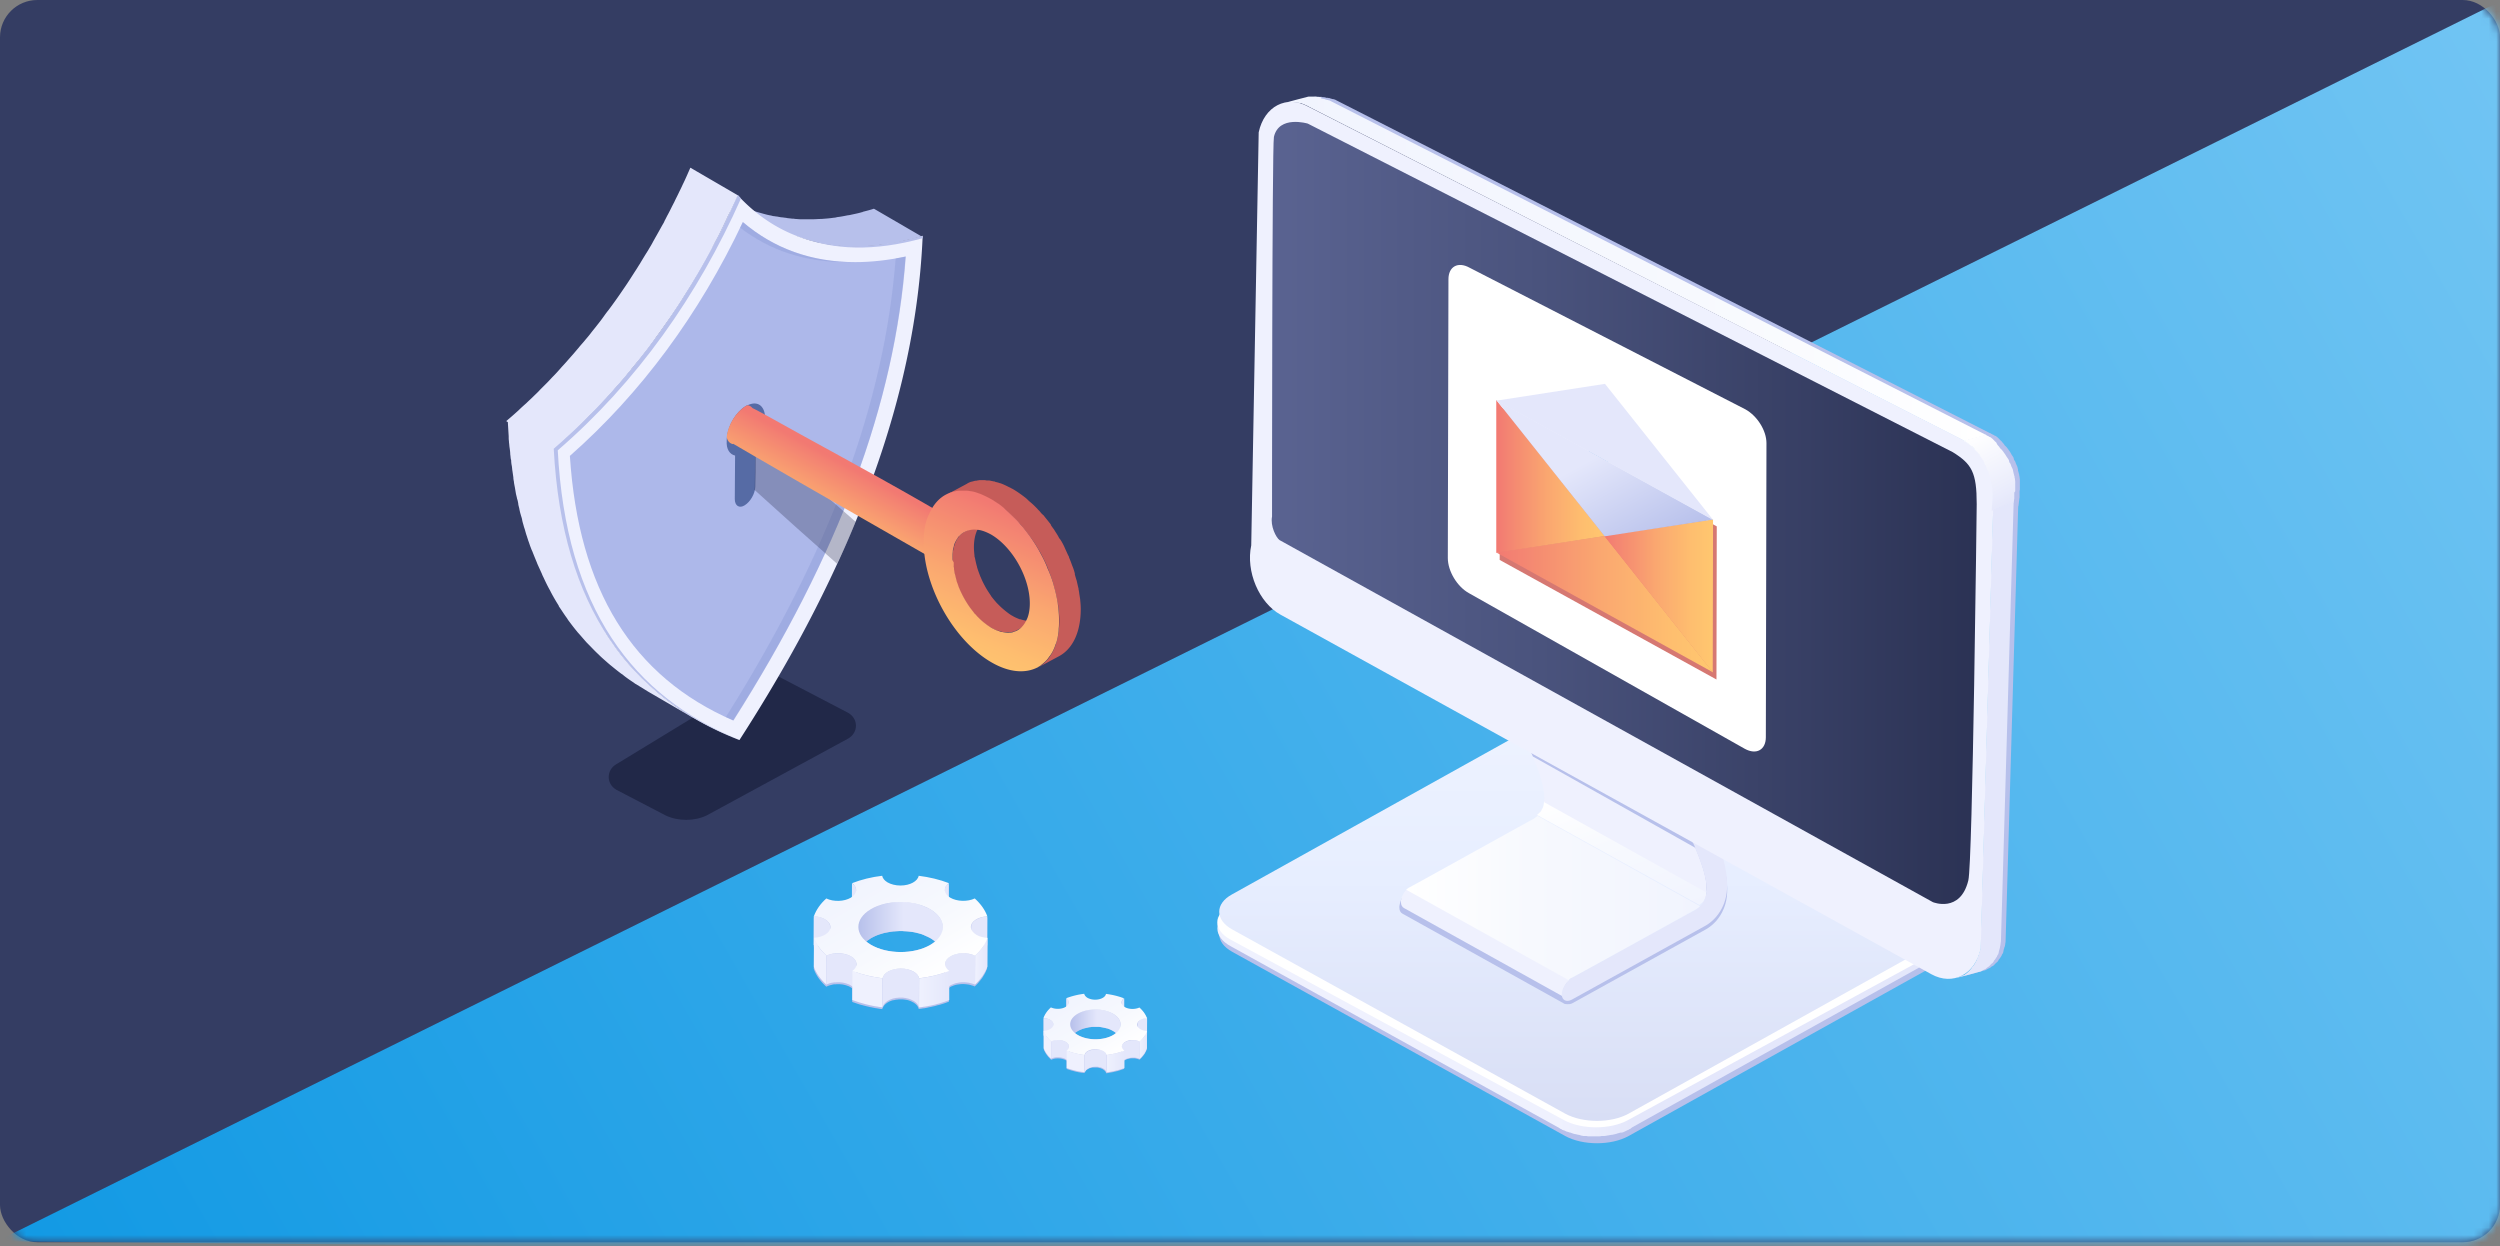
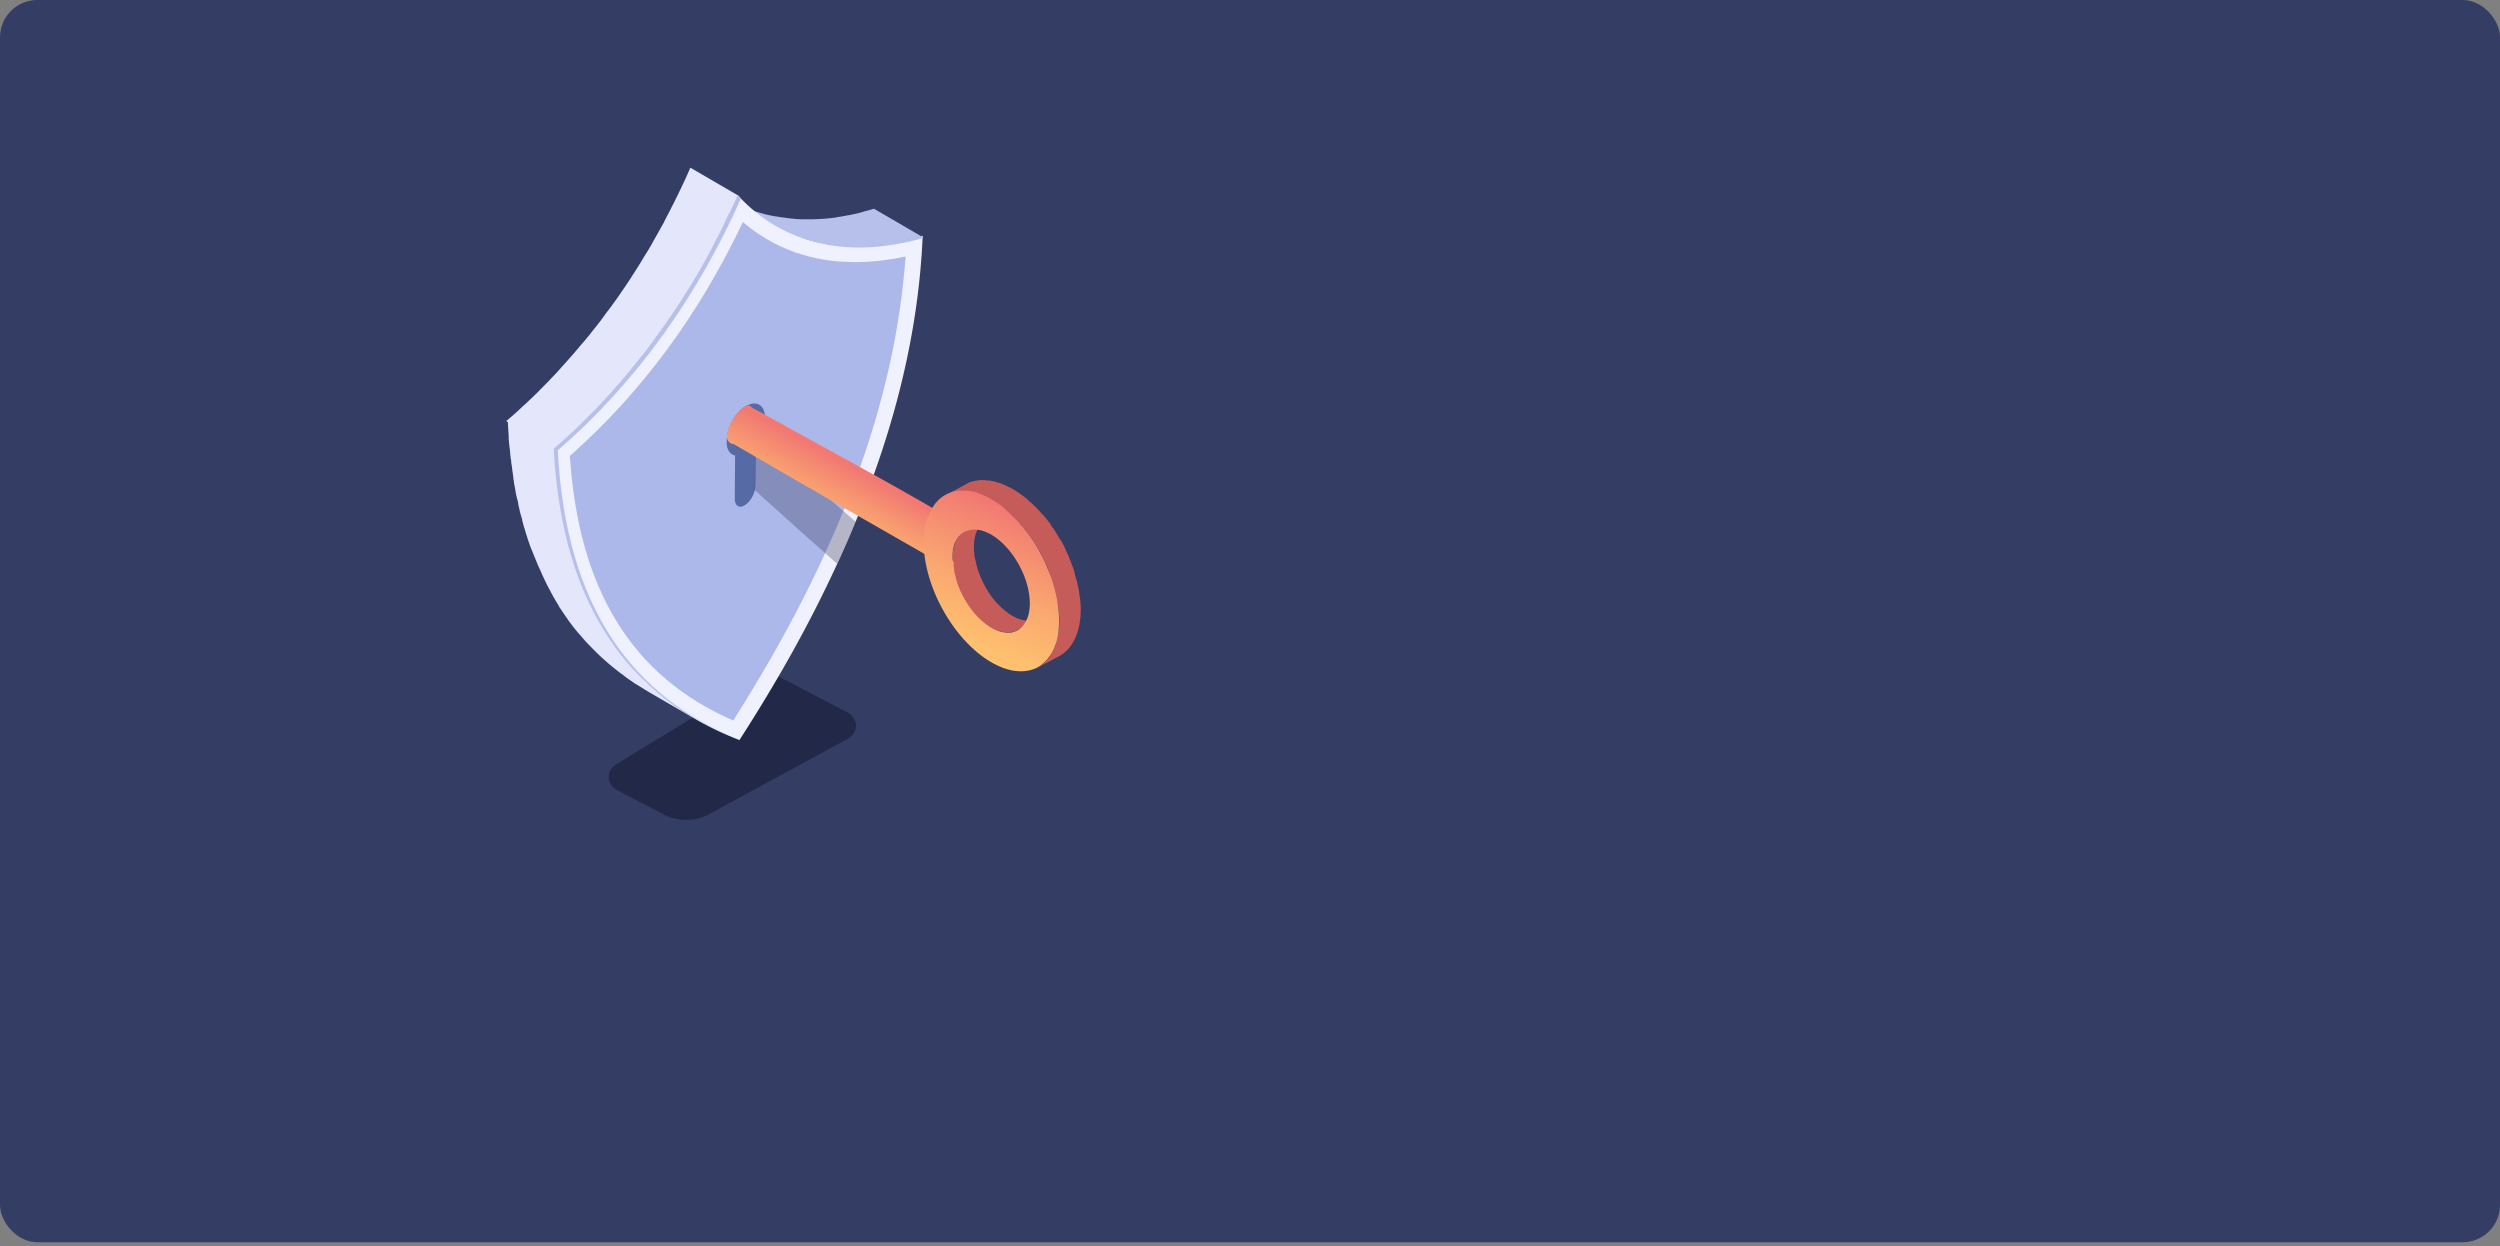
<svg xmlns="http://www.w3.org/2000/svg" fill="none" viewBox="0 0 335 167">
  <rect x="0" y="0" width="335" height="167" fill="#808080" stroke="none" />
  <rect width="335" height="166.46" fill="#343D63" rx="5" />
  <mask id="a" width="335" height="167" x="0" y="0" maskUnits="userSpaceOnUse">
    <rect width="335" height="166.46" fill="#4EB9F4" rx="5" />
  </mask>
  <g mask="url(#a)">
-     <path fill="url(#b)" d="M341.242-2.913-.416 166.337l339.161 3.036z" />
-   </g>
+     </g>
  <g clip-path="url(#c)">
    <path fill="#B7C0EB" d="M165.128 127.549c-2.33-1.29-2.33-3.412-.042-4.702l44.32 4.078c2.331-1.29 6.118-1.29 8.49 0l44.611-4.078c2.33 1.29 2.33 3.412.042 4.702l-44.32 24.678c-2.331 1.29-6.118 1.29-8.49 0z" />
    <path fill="#E4E7FB" d="M264.213 122.835v.208c0 .041 0 .083-.042.125 0 .041-.041.083-.041.208 0 .041-.042.083-.042.124-.041.042-.042.084-.083.209-.042.083-.083.124-.167.249 0 0 0 .042-.041.042-.042.083-.083.166-.208.25l-.042.041c-.041.083-.166.125-.25.25-.041.041-.083.083-.208.166-.041.042-.083.084-.166.084-.042.041-.167.083-.208.124-.042.042-.167.084-.25.167l-44.32 24.677-.083 1.665 44.32-24.678s.042 0 .042-.041c.041-.042.083-.042.166-.083.042-.042.166-.084.208-.125.042-.042.083-.083.167-.083l.166-.167h.042a.5.5 0 0 0 .208-.208l.041-.042c.042-.041.042-.083.084-.083 0-.041.041-.041.083-.083v-.042c.041-.041.083-.083.083-.208v-.041c.042-.042.042-.084.083-.125 0-.042.042-.083.042-.083v-.042c0-.042.041-.083.041-.208 0-.042 0-.042.042-.083v-.292l.083-1.664c.292-.375.25-.292.25-.208" />
    <path fill="#EFF1FE" d="M165.003 125.136c-1.165-.666-1.789-1.498-1.789-2.372l-.084 1.664c0 .874.625 1.748 1.79 2.372l44.611 24.678.083-1.665z" />
    <path fill="url(#d)" d="M217.479 151.728c.208-.083.916-.416 1.124-.583v-1.581c-.166.083-.791.416-.999.499-.041.042-.083.042-.166.042a1.1 1.1 0 0 0-.458.208c-.042 0-.083.042-.166.042-.084.041-.208.041-.292.083-.083 0-.166.041-.249.041-.084 0-.25.042-.375.042-.042 0-.166.042-.25.042-.249.041-.457.041-.707.083h-2.122c-.084 0-.209 0-.292-.042-.083 0-.166-.041-.249-.041-.084 0-.209-.042-.292-.042-.041 0-.166-.042-.249-.042-.084-.041-.25-.041-.375-.083-.042 0-.166-.041-.208-.041a4 4 0 0 1-.666-.208.8.8 0 0 0-.291-.084c-.042 0-.083-.041-.167-.041-.166-.042-.957-.541-1.123-.625v1.707c.166.083.874.499 1.082.541.041 0 .083.041.166.041a1 1 0 0 0 .25.084h.041c.209.083.417.166.666.208h.042c.042 0 .083.041.166.041.084.042.25.042.375.083.042 0 .042 0 .083.042.042 0 .083 0 .167.042.083 0 .208.041.291.041h.25c.083 0 .166 0 .291.042h1.415c.166 0 .25 0 .416-.042h.208c.25 0 .458-.041.666-.083h.042c.041 0 .166-.042.208-.042.083 0 .208-.041.291-.041s.166-.042.25-.042c.083-.041.208-.041.291-.083h.042c.041 0 .041-.042.083-.042.166-.041.291-.083.458-.124.166 0 .208 0 .332-.042" />
    <path fill="#fff" d="M264.252 121.861c-.166 2.694.626 2.776-1.71 4.041l-44.429 24.21c-2.336 1.266-6.132 1.266-8.51 0l-44.721-24.21c-2.336-1.265-2.336-3.388 0-4.613l44.429-24.21c2.336-1.265 6.133-1.265 8.51 0z" />
    <path fill="url(#e)" d="M165.128 124.553c-2.331-1.29-2.331-3.454-.042-4.703l44.32-24.677c2.33-1.29 6.117-1.29 8.489 0l44.611 24.677c2.331 1.29 2.331 3.454.042 4.703l-44.32 24.677c-2.33 1.29-6.117 1.29-8.489 0z" />
    <path fill="#B7C0EB" d="M228.133 108.615c-2.123-4.328-4.536-8.115-4.619-8.157-.25-.374-.708-.374-1.166-.125-.208.083-.416.292-.624.5-.666.707-.874 1.747-.541 2.247 0 .041 2.539 3.87 4.619 8.198 2.123 4.411 2.664 6.367 2.83 7.907.083 1.165-.083 2.538-1.623 3.329-1.498.832-15.689 8.697-16.438 9.072-.166.083-.291.208-.458.333l.084-.083-21.765-12.069c-.041.042-.291.292-.374.333-.042.042-.208.292-.25.333 0 .042-.042.042-.042.083 0 .042-.083.209-.083.25s-.042.042-.042.083c0 .042-.083.333-.083.375s0 .083-.041.166v.25c0 .375.166.666.416.791l21.764 12.11c-.041-.042.5.124.958-.084l17.977-9.946c.999-.582 1.831-1.498 2.331-2.705.749-1.747 1.165-4.993-2.83-13.191" />
    <path fill="#EFF1FE" d="M188.557 119.144c-.042.041-.167.124-.25.249-.041.042-.041.083-.083.125l-.083.083c0 .042-.042.042-.042.084 0 .041-.041.041-.041.083 0 .041-.042.041-.042.083s-.042.042-.042.083c0 .042-.041.042-.041.083 0 .042-.042.042-.042.084 0 .041-.042.083-.042.083 0 .042-.041.083-.041.166 0 .042-.042.084-.042.125 0 .042 0 .083-.041.167v.249c0 .375.166.666.416.791l21.764 12.11c-.249-.125-.374-.375-.416-.832v-.25c0-.042 0-.083.042-.125 0-.041 0-.083.041-.166 0-.042 0-.084.042-.084 0-.041.042-.083.042-.083 0-.041.041-.083.041-.083 0-.042.042-.042.042-.083 0-.042.042-.042.042-.083 0-.042.041-.042.041-.084 0-.041.042-.041.042-.083s.041-.042.041-.083l.084-.083c.041-.042.041-.084.083-.084l.249-.249z" />
    <path fill="url(#f)" d="M206.909 107.324c0 .083-.041.333-.041.416 0 .042-.042.125-.042.208 0 .042-.042.084-.042.125 0 .042-.041.084-.041.125 0 .042-.042.083-.042.083 0 .042-.041.042-.041.084 0 .041-.042.041-.042.083 0 .041-.042.041-.042.083s-.041.042-.041.083c0 .042-.042.042-.042.084-.041.041-.041.083-.083.083-.042.041-.042.083-.083.083-.042.042-.292.291-.375.333l21.765 12.068a3 3 0 0 1 .374-.291c.042-.042.042-.083.083-.083l.084-.084c0-.041.041-.041.041-.083 0-.041.042-.041.042-.083s.042-.042.042-.083c0-.042.041-.042.041-.083 0-.042.042-.042.042-.084 0-.041.041-.083.041-.083 0-.042.042-.083.042-.125s.042-.083.042-.166c0-.042.041-.125.041-.208 0-.084.042-.333.042-.416z" />
    <path fill="#EFF1FE" d="m228.674 119.601-21.765-12.11a4.7 4.7 0 0 0 0-1.082c-.166-1.498-.707-3.496-2.83-7.907-2.122-4.37-4.619-8.198-4.619-8.198l21.765 12.11c0 .041 2.538 3.87 4.619 8.239 2.122 4.412 2.663 6.367 2.83 7.907z" />
    <path fill="#CCC" d="m222.348 99.667-21.765-12.151c.042-.042.084-.042.167-.083l21.765 12.11c0 .083-.084.124-.167.124" />
    <path fill="#C7C7C7" d="m222.556 99.626-21.764-12.11c.041 0 .083-.041.166-.041l21.765 12.11c-.084-.042-.125-.042-.167.041" />
    <path fill="#C2C2C2" d="m222.681 99.543-21.764-12.11H201l21.764 12.11c.042-.042 0-.042-.083 0" />
    <path fill="#BDBDBD" d="m222.806 99.5-21.764-12.11h.083l21.764 12.11z" />
    <path fill="#B8B8B8" d="m222.889 99.5-21.764-12.11h.083l21.764 12.11z" />
    <path fill="#B3B3B3" d="M223.014 99.5 201.25 87.39h.083l21.764 12.11z" />
    <path fill="#ADADAD" d="m223.056 99.5-21.765-12.11h.042l21.764 12.11z" />
-     <path fill="#A8A8A8" d="m223.139 99.5-21.723-12.11h.042l21.764 12.11c0 .042 0 0-.083 0" />
    <path fill="#A3A3A3" d="m223.222 99.543-21.764-12.11s.041 0 .041.041l21.765 12.11c0-.041 0-.041-.042-.041" />
    <path fill="#9E9E9E" d="m223.306 99.543-21.765-12.11z" />
    <path fill="#E4E7FB" d="M222.348 99.668c.458-.25.957-.25 1.166.166.041.041 2.496 3.787 4.619 8.156 3.995 8.199 3.579 11.445 2.788 13.317-.499 1.165-1.332 2.123-2.33 2.705l-17.978 9.946c-.708.375-1.332.083-1.332-.707 0-.791.624-1.79 1.332-2.164.749-.375 14.94-8.282 16.438-9.072 1.498-.833 1.706-2.248 1.623-3.33-.167-1.498-.708-3.495-2.83-7.906-2.122-4.37-4.619-8.198-4.619-8.24-.375-.541-.083-1.498.541-2.247.166-.333.374-.5.582-.624" />
    <path fill="#858585" d="m221.183 102.414-21.765-12.11c-.166-.25-.166-.5-.166-.832l21.765 12.11c0 .333.083.624.166.832" />
    <path fill="#8A8A8A" d="m221.1 101.581-21.723-12.11c0-.041 0-.083.042-.124l21.764 12.11c-.083.041-.083.083-.083.124" />
    <path fill="#8F8F8F" d="m221.1 101.415-21.765-12.152c0-.041 0-.083.042-.124l21.764 12.11c0 .041 0 .083-.041.166" />
    <path fill="#949494" d="m221.142 101.249-21.765-12.11c0-.042 0-.083.042-.083l21.764 12.11s-.041.041-.041.083" />
    <path fill="#999" d="m221.183 101.166-21.765-12.11c0-.042 0-.083.042-.083l21.765 12.11s-.042.041-.042.083" />
    <path fill="#9E9E9E" d="m221.225 100.999-21.765-12.11c0-.042.042-.042.042-.083l21.764 12.11c-.041.041-.041.083-.041.083" />
    <path fill="#A3A3A3" d="m221.266 100.916-21.765-12.11c0-.042.042-.042.042-.083l21.765 12.11c.041 0-.042.041-.042.083" />
    <path fill="#A8A8A8" d="m221.35 100.833-21.765-12.11c0-.042.042-.042.042-.083l21.764 12.068s-.041.083-.041.125" />
    <path fill="#ADADAD" d="m221.391 100.708-21.765-12.11c0-.042.042-.042.042-.083l21.765 12.11s-.042.041-.042.083" />
    <path fill="#B3B3B3" d="m221.433 100.583-21.765-12.11c0-.042.042-.042.042-.083l21.764 12.11c0 .041 0 .041-.041.083" />
    <path fill="#B8B8B8" d="M221.475 100.5 199.71 88.39c0-.042.042-.042.042-.083l21.764 12.11c.042 0 .042 0-.041.083" />
    <path fill="#BDBDBD" d="m221.599 100.375-21.765-12.11.084-.083 21.764 12.11c-.041 0-.083.041-.083.083" />
    <path fill="#C2C2C2" d="m221.683 100.292-21.765-12.11.083-.083 21.765 12.11h-.042s-.041.041-.041.083" />
    <path fill="#C7C7C7" d="m221.807 100.125-21.765-12.11c.042-.041.084-.083.167-.124L221.974 100c-.084.041-.125.083-.167.124z" />
    <path fill="#B7C0EB" d="m267.667 68.123-1.665 58.802c-.041.25-.083.5-.208.708v.041c-.041.25-.166.416-.249.666v.042c-.084.208-.209.374-.292.582l-.041.042a3 3 0 0 1-.292.374c-.041.042-.041.084-.083.125-.083.084-.166.167-.25.292l-.208.208c-.125.125-.208.125-.291.249-.042.042-.166.084-.208.167-.083.041-.25.083-.375.166-.041.042-.083.042-.208.084-.208.083-.374.124-.541.208.999-.25 1.956-.5 2.955-.791.208-.042.416-.083.541-.208.042 0 .083-.042.166-.083.084-.042.25-.084.375-.208.042-.042.083-.084.208-.125a.8.8 0 0 0 .291-.25l.208-.208c.042-.042.167-.083.209-.208l.041-.042c.042-.041.042-.083.083-.166.042-.042.084-.083.167-.208.041-.042.083-.125.166-.25l.042-.042v-.041c.042-.083.083-.208.166-.292.042-.041.042-.124.084-.249v-.083c.041-.084.041-.209.083-.292.041-.083.041-.208.083-.291v.083-.041c0-.042.042-.084.042-.125 0-.084.041-.208.041-.292s.042-.208.042-.291l1.706-58.885z" />
    <path fill="#CCC" d="m221.932 100-21.765-12.11c.167-.166.292-.25.458-.332l21.765 12.11c-.208.083-.291.166-.458.332" />
    <path fill="#B7C0EB" d="M270.663 65.544v-1.249c0-.124-.041-.291-.041-.374 0-.042 0-.083-.042-.125v-.125c0-.041 0-.083-.042-.125 0-.083-.041-.208-.083-.333 0-.041 0-.083-.041-.124v-.167c0-.042-.042-.125-.042-.208-.042-.125-.083-.291-.166-.416 0-.042 0-.042-.042-.083 0-.042-.042-.084-.042-.125-.041-.125-.083-.292-.208-.416a.8.8 0 0 1-.083-.292c-.042-.124-.166-.291-.25-.416-.041-.041-.041-.083-.083-.166l-.042-.042c-.083-.208-.249-.375-.374-.583 0 0 0-.041-.042-.041a1.7 1.7 0 0 0-.374-.416l-.042-.042c0-.041-.041-.041-.041-.083-.042-.042-.084-.125-.167-.208-.041-.042-.083-.083-.166-.208l-.042-.042-.042-.041c-.083-.084-.166-.125-.249-.25-.042-.042-.083-.042-.083-.083l-.042-.042-.042-.042c-.041-.041-.166-.124-.249-.208-.042-.041-.084-.041-.167-.083h-.041s-.042 0-.042-.042c-.042-.041-.167-.083-.25-.124-.041-.042-.166-.084-.249-.125l-2.955.79c.166.084.374.209.499.292 0 0 .042 0 .042.041.166.084.291.25.458.333l.041.042c.167.083.292.25.416.374 0 0 .042.042.042.084l.375.374.083.083c.083.125.208.292.291.416 0 .042.042.042.042.084a5.5 5.5 0 0 1 .416.624.36.36 0 0 1 .083.25c.083.125.167.291.25.416.041.083.041.125.083.25.042.166.083.29.208.416.042.083.042.208.083.25.042.124.084.332.167.499 0 .083.041.125.041.25 0 .041.042.083.042.208.042.124.042.29.083.416 0 .041 0 .083.042.124.041.209.041.375.083.583v.042c0 .208.042.374.042.624v.707c0 .209-.042.375-.042.625v.041c-.042.25-.042.416-.083.624l2.871-.124c-.083.457.125-.833.125-.916s.042-.208.042-.291v-.792c.041-.25.041-.25.041-.291z" />
    <path fill="#B7C0EB" d="M178.986 13.4a.45.45 0 0 0-.25-.084c-.042-.041-.083-.041-.166-.041h-.042c-.042-.042-.167-.042-.25-.084-.041 0-.041-.041-.083-.041h-.125c-.083-.042-.166-.042-.25-.042h-.083c-.041 0-.041 0-.083-.041-.083 0-.166-.042-.25-.042h-.041c-.084 0-.167 0-.25-.042h-.957c-.083 0-.25.042-.375.084-.998.25-1.956.499-2.954.79.083-.041.249-.041.374-.083h.083c.084 0 .167 0 .25-.041h.458c.083 0 .25 0 .374.041.084 0 .25.042.375.042h.042c.083.041.249.041.374.083.042 0 .042 0 .083.042.084.041.25.083.375.124h.041a.49.49 0 0 1 .417.084l87.807 44.777 2.955-.79z" />
    <path fill="url(#g)" d="M178.278 13.525a.44.44 0 0 0-.249-.083c-.042-.042-.084-.042-.167-.042h-.042c-.041-.042-.166-.042-.249-.083-.042 0-.042-.042-.083-.042h-.084c-.083-.041-.166-.041-.249-.041h-.084c-.041-.208-.083-.208-.166-.208s-.166-.042-.25-.042h-.041c-.084 0-.167 0-.25-.042h-.957c-.083 0-.25.042-.375.084-.998.25-1.956.499-2.954.79.083-.041.249-.041.374-.083h.083c.084 0 .167 0 .25-.042h.458c.083 0 .25 0 .374.042.084 0 .25.042.375.042h.042c.083.041.249.041.374.083.042 0 .042 0 .083.041.25.084.375.125.458.209h.042c.083.041.249.083.416.208l87.807 44.777 2.955-.79z" />
    <path fill="#E4E7FB" d="m267.043 68.29-1.665 58.802c-.041.25-.083.5-.208.708v.041c-.041.25-.166.416-.249.666v.042c-.084.208-.209.374-.292.582l-.041.042a1.5 1.5 0 0 1-.292.375c-.041.041-.041.083-.083.166a2 2 0 0 0-.25.291l-.208.208c-.125.125-.208.167-.291.25-.042.042-.166.083-.208.166-.083.042-.25.084-.375.125-.041.042-.083.042-.208.084-.208.083-.374.124-.541.208.999-.25 1.956-.5 2.955-.791.208-.042.416-.083.541-.208.042 0 .083-.042.166-.083.084-.042.25-.084.375-.208.042-.042.083-.084.208-.167a.8.8 0 0 0 .291-.25l.208-.208c.042-.041.167-.083.208-.208l.042-.041c.042-.042.042-.084.083-.167a1 1 0 0 0 .167-.208c.041-.041.083-.166.166-.25l.042-.041v-.042c.041-.083.083-.208.166-.291.042-.042.042-.167.084-.25v-.083c.041-.083.041-.208.083-.291.041-.084.041-.208.083-.292v-.083c0-.041.042-.083.042-.166 0-.084.041-.208.041-.292s.042-.208.042-.291l1.706-58.885z" />
    <path fill="#B7C0EB" d="M225.844 110.653c-2.123-4.369-4.619-8.198-4.619-8.239l-21.765-12.11c0 .041 2.538 3.87 4.619 8.198.416.874.999 2.164 1.332 2.871l21.764 12.235c-.332-.666-.915-2.122-1.331-2.955" />
    <path fill="#EFF1FE" d="M263.173 59.01c2.871 1.581 4.66 5.784 3.911 9.28l-1.664 58.802c-.749 3.495-3.746 5.035-6.617 3.454l-87.225-48.19c-2.871-1.582-4.661-5.785-3.912-9.28l.999-55.348c.749-3.496 3.745-5.036 6.617-3.454z" />
    <path fill="url(#h)" d="M171.453 72.368c-.458-.333-1.248-1.873-.999-3.163 0 0 0-49.646.25-50.853.666-2.955 4.536-1.79 4.536-1.79l86.434 44.03c2.539 1.58 3.205 2.704 3.205 6.949 0 0-.541 48.19-1.124 50.437-1.082 4.411-4.744 2.913-4.744 2.913z" />
    <path fill="url(#i)" d="M270.039 65.793v-1.249c0-.125-.042-.292-.042-.375 0-.042 0-.083-.041-.125v-.125c0-.041 0-.083-.042-.125a1.3 1.3 0 0 0-.083-.332c0-.042 0-.084-.042-.167v-.041c0-.042-.041-.125-.041-.209a1.2 1.2 0 0 0-.167-.416c0-.041 0-.041-.041-.083 0-.041-.042-.083-.042-.125-.042-.125-.083-.291-.208-.416a.8.8 0 0 1-.083-.291c-.042-.125-.167-.292-.25-.416-.042-.042-.042-.084-.083-.125l-.042-.042c-.083-.208-.249-.374-.374-.582 0 0 0-.042-.042-.042a1.7 1.7 0 0 0-.374-.416L268 60.05c0-.041-.042-.041-.042-.083-.041-.042-.083-.125-.166-.208a1.2 1.2 0 0 1-.167-.208l-.124-.25-.042-.041c-.083-.084-.167-.125-.25-.25-.041-.042-.083-.042-.083-.083l-.042-.042-.041-.042c-.042-.041-.167-.125-.25-.208-.042-.041-.083-.041-.166-.083h-.042s-.042 0-.042-.042c-.041-.041-.166-.083-.249-.124-.042-.042-.167-.084-.25-.125l-2.955.79c.167.084.375.209.5.292 0 0 .041 0 .041.041.167.084.292.25.458.333l.042.042c.166.083.291.25.416.374 0 0 .041.042.041.084l.375.374.083.083c.083.125.208.292.292.417 0 .041.041.041.041.083.167.208.291.416.416.624.042.042.084.125.084.25.083.124.166.291.249.416.042.083.042.125.083.25.042.124.084.29.209.416.041.083.041.208.083.25.041.124.083.332.166.499 0 .083.042.125.042.25 0 .041.041.083.041.207.042.167.042.292.084.417 0 .041 0 .083.041.124.042.209.042.375.084.583v.042c0 .208.041.374.041.624v.707c0 .209-.041.375-.041.625v.041c-.042.25-.042.75-.084.957l2.955-1.123c0-.083.042-.125.042-.25s.041-.208.041-.291V66c.125-.166.125-.166.125-.208z" />
    <path fill="url(#j)" d="m210.197 131.337-21.765-12.11a1.6 1.6 0 0 1 .458-.333c.749-.375 14.94-8.282 16.438-9.072.249-.125.499-.333.707-.5l21.765 12.11c-.208.208-.416.333-.708.5-1.498.832-15.688 8.697-16.437 9.072-.209.083-.333.166-.458.333" />
    <path fill="#fff" d="m233.875 54.848-36.954-18.976c-1.581-.874-2.829-.125-2.829 1.54l-.084 37.37c0 1.748 1.249 3.829 2.83 4.702l36.954 20.85c1.582.873 2.83.124 2.83-1.54l.083-39.41c0-1.706-1.248-3.662-2.83-4.536" />
    <path fill="#F0F2FE" d="m223.056 81.19-19.06-10.362c-.541-.333-1.082.416-1.082 1.082 0 .624.458 1.415 1.082 1.748l19.06 10.57c.541.125.998-.291 1.082-.916.041-.915-.458-1.79-1.082-2.122m0-6.741-19.06-10.362c-.541-.333-1.082.416-1.082 1.082 0 .665.458 1.415 1.082 1.747l19.06 10.57c.541.125.998-.29 1.082-.915.041-.874-.458-1.79-1.082-2.122" />
    <path fill="#9FA6C6" d="m208.615 67.707-4.411-2.372c-.166-.084-.249.083-.249.25 0 .124.083.332.249.374l4.411 2.413c.084.042.25-.041.25-.207.042-.167-.125-.417-.25-.458m-.375 6.575-4.411-2.372c-.166-.083-.249.083-.249.25 0 .124.083.332.249.374l4.411 2.414c.084.041.25-.042.25-.208 0-.167-.166-.416-.25-.458m6.451 3.496-4.411-2.372c-.167-.083-.25.083-.25.25 0 .124.083.332.25.374l4.411 2.414c.083.041.25-.042.25-.208 0-.167-.125-.416-.25-.458" />
    <path fill="#9FA6C6" d="m212.278 69.622-4.412-2.372c-.166-.084-.249.083-.249.25 0 .124.083.332.249.374l4.412 2.414c.083.041.249-.042.249-.209s-.166-.374-.249-.457m-.417 6.616-4.411-2.372c-.167-.083-.25.083-.25.25 0 .124.083.332.25.374l4.411 2.414c.083.041.25-.042.25-.208 0-.167-.125-.416-.25-.458m6.492 3.496-4.411-2.372c-.166-.083-.25.083-.25.25 0 .125.084.333.25.374l4.411 2.414c.083.041.25-.042.25-.208 0-.167-.167-.416-.25-.458" />
    <path fill="#1B8FDD" d="M215.523 61.382c-.042-.125-.083-.291-.208-.333l-1.831-1.457c-.083-.083-.208-.083-.375-.041-.083.041-.166.208-.166.333l-.208 4.203a.67.67 0 0 0 .25.54c.041 0 .083 0 .083.042.083.042.249 0 .291-.083l2.039-2.705c.167-.166.167-.291.125-.5z" />
    <path fill="#D67872" d="M230.047 70.537 201 54.516l-.042 20.516 29.048 16.022z" />
    <path fill="url(#k)" d="m215.024 71.827 14.524 18.27L200.5 74.032l14.524-2.206z" />
    <path fill="url(#l)" d="m200.5 53.6 14.524 18.227-14.524 2.247z" />
    <path fill="url(#m)" d="m229.548 69.58-.042 20.516-14.524-18.269z" />
    <path fill="url(#n)" d="m200.5 53.6 29.048 16.021-14.524 2.248z" />
    <path fill="#E4E7FB" d="m215.066 51.435-14.524 2.248 29.048 16.021-14.524-18.268z" />
    <path fill="#B7C0EB" d="M132.286 125.94v-2.887c-.297-.836-.863-1.656-1.681-2.386-.967.471-2.381.426-3.288-.106-.075-.046-.134-.076-.179-.122v-1.823a16.6 16.6 0 0 0-4.047-.988c-.119.729-1.16 1.307-2.44 1.307-.684 0-1.294-.167-1.741-.426-.386-.228-.654-.532-.714-.881-1.413.182-2.782.501-4.032.988v1.838c-.045.031-.104.076-.149.107-.892.532-2.321.562-3.288.106-.818.745-1.369 1.55-1.666 2.386l-.015 3.89h.015l-.015 2.888c.297.835.863 1.656 1.681 2.385.119-.06.238-.106.372-.152.015 0 .03 0 .03-.015.119-.03.238-.061.372-.091.015 0 .015 0 .03-.015a1.7 1.7 0 0 1 .386-.046h.075c.134-.015.253-.015.387-.015h.015c.133 0 .267.015.401.03h.03c.134.016.253.046.372.076.03 0 .045.016.074.016.119.03.238.076.357.121h.015c.119.046.253.107.357.183.075.045.134.076.194.121v1.824c.178.076.372.136.55.197.06.015.119.046.179.061.134.046.268.091.402.122.029.015.074.015.104.03s.059.015.089.015c.134.046.268.076.387.107l.178.045.581.137h.029c.179.03.343.076.521.106.06.016.119.016.194.031.119.015.253.045.372.06.014 0 .044 0 .059.016.134.015.268.03.387.045 0-.03.015-.045.015-.076 0-.03.015-.06.03-.076 0-.015.014-.045.029-.06.015-.031.03-.046.045-.076.015-.016.015-.031.03-.061.015-.031.044-.061.059-.091.015-.016.03-.031.03-.046l.134-.137c.045-.045.089-.076.134-.121.015-.016.03-.016.044-.031.03-.03.075-.045.105-.076.014-.015.029-.015.044-.03a2 2 0 0 1 .223-.122c.015 0 .015-.015.03-.015.089-.045.179-.076.268-.106.03-.015.045-.015.074-.031a.4.4 0 0 1 .134-.03c.03 0 .06-.015.09-.015.044-.015.104-.015.148-.031.03 0 .045-.015.075-.015.089-.015.178-.03.282-.03.03 0 .045 0 .075-.015.059 0 .119-.016.178-.016h.476c.045 0 .075.016.12.016.044 0 .089.015.119.015.044 0 .074.015.104.015.044 0 .089.015.119.015.044 0 .074.015.104.015.044.016.089.016.134.031.03.015.059.015.089.03.089.031.179.061.253.091.045.016.089.046.134.061.015.015.045.015.059.031l.179.091c.387.228.655.532.714.881.179-.03.357-.046.536-.076.044-.015.089-.015.134-.015.134-.015.267-.046.401-.076h.015c.045 0 .09-.015.134-.03.134-.031.268-.061.387-.076.074-.016.134-.031.208-.046.104-.03.223-.046.328-.076.074-.015.148-.046.223-.061.104-.03.193-.061.297-.076.075-.015.149-.045.238-.061.09-.03.194-.06.283-.091.03-.015.06-.015.104-.03.03-.015.06-.015.09-.031.223-.076.446-.152.669-.243v-1.838c.015-.016.045-.031.06-.046.029-.015.059-.03.089-.061.104-.061.208-.106.327-.152.03-.015.075-.03.104-.045.104-.031.209-.076.328-.107h.015c.119-.03.238-.045.357-.061.044 0 .074-.015.119-.015.119-.015.253-.03.372-.03h.029c.134 0 .268 0 .402.015h.03l.387.046c.015 0 .044.015.059.015.119.015.238.061.357.091.03.015.075.03.104.03.105.031.224.076.313.122.045-.03.074-.076.119-.106l.059-.061c.09-.091.194-.183.268-.274.03-.03.06-.06.075-.091.104-.121.208-.243.297-.365l.015-.015a.3.3 0 0 1 .06-.076c.059-.076.119-.152.163-.228.03-.045.045-.076.075-.121l.134-.228c.014-.015.029-.046.044-.061s.015-.046.03-.061c.03-.061.074-.137.104-.197.015-.046.045-.092.06-.137.029-.076.059-.137.089-.213l.045-.091c.014-.015.014-.046.029-.076l.015-3.89c.015.045 0 .045 0 .045m-7.588.654c-2.202 1.307-5.788 1.307-8.005 0a7 7 0 0 1-.61-.426c.06-.045.105-.091.179-.137.015-.015.03-.015.045-.03.119-.076.238-.152.357-.243.119-.076.253-.137.387-.213a1 1 0 0 1 .104-.045c.119-.061.238-.107.372-.168.015 0 .029-.015.044-.015.134-.045.268-.106.402-.136.104-.031.193-.061.298-.092.074-.015.148-.045.223-.06.104-.031.208-.046.312-.061.075-.015.149-.031.238-.046.03 0 .06-.015.09-.015.133-.03.252-.046.386-.061.03 0 .075-.015.119-.015.075-.015.149-.015.224-.015.134-.015.253-.015.386-.031.075 0 .164 0 .238-.015h.313c.089 0 .178 0 .253.015.089 0 .193.016.283.016s.178.015.267.015c.09.015.194.015.283.03s.164.015.253.031c.104.015.208.03.298.045l.238.046.357.091c.074.015.149.03.223.061.045.015.074.03.119.03.119.031.223.076.342.122.03.015.075.015.104.045.104.046.209.091.298.137.044.015.104.046.149.061.148.076.282.137.416.213.223.136.432.288.61.44a9 9 0 0 1-.595.426" />
    <path fill="url(#o)" d="M126.602 122.946c0-.03.015-.061.03-.076 0-.015.015-.03.015-.061l.044-.091c0-.015.015-.03.015-.045l.09-.137.015-.015c.044-.046.074-.092.119-.137.015-.015.029-.031.044-.031.045-.045.105-.091.149-.121l.015-3.89c-.059.045-.104.076-.149.121l-.015.016c-.015 0-.015.015-.015.015-.044.045-.089.091-.119.137l-.015.015v.015l-.089.137v.015c0 .015-.015.015-.015.03l-.045.091-.014.016c0 .015 0 .015-.015.03-.015.03-.015.061-.03.076 0 .015 0 .015-.015.03v.016c0 .03-.015.06-.015.091v.045l-.015 3.89v-.06c0-.031 0-.061.015-.092 0 0 .015-.015.015-.03" />
-     <path fill="url(#p)" d="m114.165 118.342-.015 3.89c.373.274.551.593.551.927l.015-3.89c0-.335-.178-.654-.551-.927" />
    <path fill="url(#q)" d="M130.114 127.9c0-.03.015-.045.015-.076 0-.015.014-.03.029-.061.015-.03.03-.06.03-.076.015-.015.015-.03.03-.045a.3.3 0 0 1 .059-.091c.015-.016.015-.031.03-.046.045-.046.089-.106.134-.152l.03-.03c.03-.031.074-.061.104-.092.015-.015.03-.03.059-.03.03-.03.06-.046.105-.076.014-.015.029-.015.044-.03.075-.046.149-.092.238-.122a2 2 0 0 1 .268-.106c.03 0 .045-.015.074-.031a.4.4 0 0 1 .134-.03c.03-.015.06-.015.09-.03a.5.5 0 0 1 .148-.031c.03-.015.045-.015.075-.015.089-.015.178-.03.282-.03.06 0 .119-.016.194-.016l.015-3.89c-.06 0-.104 0-.164.015h-.03l-.267.046h-.015c-.03 0-.06.015-.075.015-.044.015-.089.015-.119.03-.03.016-.059.016-.104.031s-.074.03-.119.03c-.015 0-.03 0-.03.015-.015 0-.015.016-.029.016-.09.03-.179.06-.268.106-.09.045-.164.076-.238.121-.015 0-.015.016-.03.016s-.015.015-.03.015a.4.4 0 0 0-.104.076c-.015.015-.03.03-.059.03-.045.031-.075.061-.105.091-.014 0-.014.016-.029.031-.045.045-.09.091-.134.152l-.015.015c0 .015-.015.015-.015.03-.015.031-.045.061-.06.092 0 .015-.014.015-.014.03 0 0 0 .015-.015.015-.015.031-.03.046-.03.076 0 .015-.015.031-.015.046v.015c-.015.03-.015.045-.015.076 0 .015-.015.03-.015.045v.016c0 .03 0 .06-.015.076v.076l-.014 3.89v-.076c0-.03 0-.061.014-.076-.044-.03-.029-.061-.029-.076" />
    <path fill="url(#r)" d="M124.668 121.853a4 4 0 0 0-.417-.213c-.045-.015-.089-.045-.149-.061-.089-.03-.163-.076-.253-.121-.015 0-.029-.015-.044-.015a1 1 0 0 0-.104-.046c-.105-.045-.224-.076-.343-.121-.044-.016-.074-.031-.119-.046-.029-.015-.059-.015-.074-.03a.5.5 0 0 0-.149-.031c-.119-.03-.223-.061-.342-.091-.03 0-.06-.015-.104-.03-.045-.016-.09-.016-.149-.031-.104-.015-.193-.045-.298-.061-.044 0-.074-.015-.119-.015-.044 0-.089-.015-.134-.015a2 2 0 0 0-.282-.03c-.045 0-.09-.016-.134-.016h-.119c-.104-.015-.194-.015-.283-.015h-.818c-.119 0-.253.015-.372.031-.06 0-.104 0-.164.015-.03 0-.044 0-.074.015-.03 0-.075.015-.104.015a4 4 0 0 0-.402.061c-.03 0-.06.015-.089.015-.015 0-.03 0-.045.015l-.193.046c-.105.03-.209.046-.298.061-.074.015-.149.045-.223.061-.104.03-.194.06-.298.091-.015 0-.044.015-.059.015-.119.046-.238.076-.342.121-.015 0-.03.016-.06.031-.119.045-.238.106-.357.152-.03.015-.074.03-.104.045-.134.061-.253.137-.387.198-.03.015-.045.03-.074.046-.105.06-.194.121-.283.197-.015.015-.03.015-.045.031a4 4 0 0 0-.297.243c-.015.015-.03.015-.045.03l-.045.046-.208.212-.045.046c-.044.046-.074.091-.104.122-.029.03-.044.076-.074.106-.015.015-.015.03-.03.046-.044.06-.089.136-.119.197a.12.12 0 0 0-.03.076c-.014.015-.014.03-.014.046-.03.076-.075.152-.105.212 0 .016-.015.031-.015.061 0 .015-.014.031-.014.046a1.3 1.3 0 0 0-.06.228c0 .015 0 .03-.015.045v.046c-.015.076-.015.167-.03.243v.046l-.014 3.89c0-.107.014-.198.029-.289v-.045c.015-.092.045-.183.075-.274 0-.015 0-.03.015-.046.029-.091.074-.182.104-.273 0-.015.015-.031.03-.046.044-.091.104-.182.163-.273 0-.015.015-.031.03-.031.059-.076.119-.167.193-.243.015-.015.03-.03.03-.045.075-.092.164-.168.253-.259.015-.015.03-.015.03-.03.089-.076.193-.167.297-.243.015-.015.03-.015.045-.031.119-.076.238-.152.357-.243.119-.076.253-.137.387-.213.03-.015.059-.03.104-.045.119-.061.238-.106.372-.167.015 0 .03-.015.045-.015.134-.046.268-.107.401-.137.105-.031.194-.061.298-.091.074-.016.149-.046.223-.061.104-.031.208-.046.313-.061.074-.015.148-.03.238-.046.029 0 .059-.015.089-.015.134-.03.253-.045.387-.061.03 0 .074-.015.119-.015.074-.015.149-.015.223-.015.134-.015.253-.015.387-.03.074 0 .163 0 .238-.016h.312c.09 0 .179 0 .253.016.09 0 .194.015.283.015s.179.015.268.015c.089.015.193.015.282.03.09.016.164.016.253.031.105.015.209.03.298.045.074.016.164.031.238.046l.357.091c.075.015.149.031.223.061.045.015.075.03.119.03.119.031.223.076.343.122.029.015.074.015.104.046.104.045.208.091.297.136.045.016.104.046.149.061.149.076.283.137.417.213 1.116.653 1.666 1.519 1.666 2.386l.015-3.891c0-.835-.565-1.686-1.681-2.355" />
    <path fill="url(#s)" d="M110.549 123.189c-.09-.045-.194-.106-.298-.152-.015 0-.03-.015-.045-.015s-.015-.015-.029-.015c-.09-.046-.194-.076-.298-.107h-.015c-.015 0-.03 0-.03-.015l-.208-.045c-.03-.016-.074-.016-.104-.016s-.045-.015-.075-.015c-.014 0-.044-.015-.059-.015-.075-.015-.149-.015-.238-.03h-.104l-.015 3.89c.134 0 .268.015.387.046.029 0 .044.015.074.015.104.015.208.045.313.076.014 0 .029 0 .044.015.119.03.223.076.328.121.014 0 .029.016.029.016.104.045.209.091.298.152.446.258.729.623.729 1.033l.015-3.89c.015-.411-.253-.775-.699-1.049" />
    <path fill="url(#t)" d="M132.241 125.848c-.029.061-.059.122-.074.198-.015.046-.045.091-.074.137l-.09.182c-.029.046-.044.091-.074.137-.045.076-.089.152-.134.213-.03.045-.059.091-.074.121-.06.076-.104.152-.164.228-.03.031-.045.061-.074.091-.09.122-.194.243-.298.365l-.074.076-.268.274c-.06.06-.119.106-.179.167l-.015 3.89c.045-.031.075-.076.119-.107l.06-.06c.089-.091.193-.183.268-.274a.4.4 0 0 0 .074-.091c.104-.122.208-.243.298-.365 0-.015.015-.015.015-.015a.3.3 0 0 1 .059-.076 2 2 0 0 0 .164-.228c.03-.045.044-.076.074-.121l.134-.228a.2.2 0 0 1 .045-.061c.015-.015.015-.046.029-.061.03-.061.075-.137.105-.197.014-.046.044-.092.059-.137.03-.076.06-.137.089-.213l.045-.091c.015-.015.015-.046.03-.076l.015-3.89a1 1 0 0 0-.09.212" />
    <path fill="#EFF1FE" d="m109.075 125.667-.015 3.89c.298.836.863 1.657 1.681 2.386l.015-3.89c-.818-.73-1.383-1.55-1.681-2.386" />
    <path fill="url(#u)" d="M130.47 127.991c-.044-.015-.104-.031-.148-.046a.2.2 0 0 0-.104-.03c-.015 0-.03-.015-.045-.015a1.5 1.5 0 0 0-.253-.061c-.015 0-.03 0-.045-.015-.015 0-.044 0-.059-.016-.045 0-.089-.015-.134-.03-.074-.015-.164-.015-.238-.03h-.045c-.059 0-.134-.016-.193-.016h-.238c-.09 0-.179.016-.268.016-.03 0-.06 0-.089.015-.03 0-.075.015-.119.015-.045 0-.075.015-.119.015-.09.015-.164.031-.238.046h-.015c-.075.015-.134.045-.209.061-.044.015-.074.03-.119.045-.029.015-.074.031-.104.046a2 2 0 0 0-.327.152c-.015 0-.015.015-.03.015a.2.2 0 0 0-.059.045c-.03.016-.06.046-.09.061s-.044.031-.074.061c-.03.015-.045.046-.074.061l-.015.015-.03.03c-.045.031-.074.076-.104.107l-.03.03s-.015.015-.015.031c-.015.03-.045.06-.059.091 0 .015-.015.03-.03.045 0 0 0 .016-.015.016-.015.03-.03.06-.03.076 0 .015-.015.03-.015.045v.015c-.015.031-.015.046-.015.076 0 .015-.014.031-.014.046v.015c0 .03 0 .046-.015.076v.061l-.015 3.905v-.076c0-.03 0-.061.015-.076 0-.015.015-.045.015-.076 0-.03.014-.045.014-.076 0-.03.015-.045.03-.061.015-.03.03-.045.03-.076.015-.015.015-.03.03-.06.015-.031.029-.061.059-.076l.045-.046c.03-.03.059-.076.104-.106l.045-.046a.3.3 0 0 1 .074-.061.3.3 0 0 0 .074-.06.3.3 0 0 1 .09-.061.3.3 0 0 0 .089-.061c.104-.061.208-.106.327-.152.03-.015.075-.03.104-.046a2 2 0 0 1 .328-.106h.015c.119-.03.238-.045.357-.076.044 0 .074-.015.119-.015.119-.015.253-.03.372-.03h.03c.133 0 .267 0 .401.015h.03l.387.045c.015 0 .044 0 .059.016l.357.091c.03.015.075.015.105.03.104.03.223.076.312.122l.015-3.89c-.074-.016-.134-.046-.194-.061" />
    <path fill="url(#v)" d="M114.046 128.158c-.119-.06-.224-.121-.357-.167-.015 0-.03 0-.03-.015l-.268-.091c-.03 0-.045-.015-.074-.015-.03 0-.06-.016-.075-.016-.03-.015-.074-.015-.104-.03-.074-.015-.164-.03-.238-.046h-.06c-.059 0-.119-.015-.178-.015-.075 0-.149-.015-.223-.015h-.283c-.045 0-.089 0-.134.015h-.134l-.312.046h-.045l-.372.091c-.015 0-.03 0-.045.015h-.014l-.358.137-.014 3.89c.119-.06.238-.106.372-.152.014 0 .029 0 .029-.015a1.5 1.5 0 0 1 .372-.091h.03a1.8 1.8 0 0 1 .387-.046h.074c.134-.015.253-.015.387-.015h.015a3 3 0 0 1 .402.031h.03c.133.015.252.045.372.076.029 0 .044.015.074.015.119.03.238.076.357.121h.015c.119.046.253.107.357.183.491.289.729.653.729 1.033l.015-3.89c.03-.365-.208-.745-.699-1.034" />
    <path fill="url(#w)" d="M127.198 130.104c-.223.091-.446.167-.67.243-.059.015-.119.045-.178.06-.089.031-.194.061-.298.092-.074.015-.149.045-.223.06l-.312.092c-.075.015-.134.03-.209.06a2 2 0 0 1-.342.076c-.059.016-.134.031-.193.046-.134.03-.268.061-.402.076-.045 0-.089.015-.134.03-.134.031-.268.046-.402.076-.044 0-.089.015-.134.015-.178.031-.357.046-.535.076l-.015 3.891c.178-.016.357-.046.536-.076.044-.016.089-.016.133-.016.134-.015.268-.045.402-.06h.015c.045-.016.089-.016.134-.031.134-.03.268-.045.387-.076l.208-.045c.104-.031.223-.046.327-.076.075-.015.149-.046.224-.061.104-.03.193-.061.297-.076.075-.015.149-.046.238-.076s.194-.061.283-.091c.03-.015.059-.015.104-.031.03-.015.06-.015.089-.03.224-.076.447-.152.67-.243z" />
    <path fill="url(#x)" d="m122.452 130.225-.179-.091c-.015-.015-.03-.015-.059-.031-.045-.015-.09-.045-.134-.06l-.268-.092c-.015 0-.015-.015-.03-.015s-.045-.015-.059-.015c-.045-.015-.105-.03-.149-.046-.015 0-.03-.015-.06-.015h-.044c-.045-.015-.075-.015-.119-.015-.03 0-.045-.015-.075-.015h-.044c-.03 0-.075-.015-.105-.015s-.059 0-.074-.016h-.059c-.045 0-.075 0-.12-.015h-.371c-.06 0-.12.015-.164.015h-.089l-.268.046h-.015c-.03 0-.045.015-.06.015-.044.015-.104.015-.148.031-.03 0-.06.015-.09.03-.044.015-.089.015-.119.03-.015 0-.029 0-.044.016-.015 0-.015.015-.03.015-.089.03-.179.061-.268.106-.015 0-.015.015-.03.015-.089.046-.163.076-.238.122-.015 0-.015.015-.029.015 0 0-.015 0-.015.015-.045.031-.075.046-.105.076-.014.015-.029.015-.044.031-.045.03-.089.076-.134.121l-.015.015a1 1 0 0 0-.119.137l-.015.015s-.015.016-.015.031c-.015.03-.044.061-.059.091 0 .015-.015.015-.015.03 0 0 0 .016-.015.016-.015.03-.03.06-.03.076 0 .015-.015.03-.015.045v.015c-.015.031-.015.061-.029.076 0 .016-.015.031-.015.046v.03l-.015 3.891c0-.031.015-.046.015-.076 0-.031.015-.046.03-.076 0-.015.014-.031.029-.061s.03-.061.045-.076.015-.03.03-.061c.015-.03.044-.061.059-.091.015-.015.03-.03.03-.046l.134-.136c.044-.046.089-.076.134-.122.015-.015.029-.015.044-.03.03-.031.075-.046.105-.076.014-.016.029-.016.044-.031.075-.045.149-.076.223-.121.015 0 .015-.015.03-.015.089-.046.179-.076.268-.107.03-.015.045-.015.074-.03l.134-.046c.03 0 .06-.015.089-.015.045-.015.105-.015.149-.03.03 0 .045-.016.075-.016.089-.015.178-.03.282-.03.03 0 .045 0 .075-.015.059 0 .119 0 .178-.015h.357c.045 0 .075 0 .119.015.045 0 .075 0 .119.015.045 0 .09.015.119.015.045 0 .075 0 .105.015.044 0 .089.016.119.031.044 0 .074.015.104.015.044.015.089.03.134.03.029.016.059.016.089.031.089.03.178.061.253.091.045.015.089.046.134.061.015.015.044.015.059.03l.179.091c.387.228.655.547.714.882l.015-3.891c-.045-.349-.313-.653-.699-.881" />
    <path fill="#EFF1FE" d="M117.81 131.03c-.119-.015-.238-.045-.358-.06-.059-.016-.133-.016-.193-.031-.164-.03-.312-.06-.476-.091-.03 0-.045-.015-.074-.015a4 4 0 0 1-.581-.137l-.178-.045c-.134-.031-.253-.076-.387-.107-.074-.015-.134-.045-.208-.061-.134-.045-.268-.076-.402-.121a.5.5 0 0 1-.164-.061c-.193-.061-.372-.137-.565-.197l-.015 3.89c.179.076.372.136.55.197.06.015.12.046.179.061.134.046.268.091.402.122.03.015.074.03.104.03.03.015.059.015.089.03.134.031.268.076.387.107l.179.045.58.137h.03c.178.046.342.076.52.106.06.016.119.016.194.031.119.015.253.045.372.061.015 0 .044 0 .059.015.134.015.268.03.387.045l.015-3.89c-.134-.015-.298-.03-.446-.061" />
    <path fill="url(#y)" d="M127.361 128.158c-.893.532-.953 1.368-.164 1.946-1.25.486-2.619.82-4.032.987-.06-.334-.327-.653-.714-.881-.447-.258-1.057-.426-1.741-.426-1.28 0-2.321.578-2.44 1.307-1.414-.182-2.797-.501-4.047-.987.788-.578.729-1.414-.179-1.946-.907-.531-2.321-.562-3.288-.106-.818-.745-1.383-1.55-1.681-2.386 1.235-.076 2.202-.699 2.202-1.444 0-.41-.283-.759-.729-1.033-.387-.228-.908-.38-1.488-.41.298-.836.848-1.657 1.666-2.386.968.471 2.396.425 3.289-.107.892-.531.952-1.367.163-1.945 1.25-.486 2.619-.82 4.032-.987.06.334.328.653.714.881.447.258 1.057.425 1.741.425 1.28 0 2.306-.577 2.44-1.306 1.429.182 2.797.501 4.047.987-.788.563-.729 1.414.179 1.945s2.321.563 3.288.107c.818.745 1.384 1.55 1.681 2.386-1.235.076-2.202.684-2.202 1.443 0 .396.283.76.729 1.034.387.228.908.38 1.488.425-.297.836-.848 1.657-1.666 2.386-.967-.471-2.396-.44-3.288.091m-10.668-1.565c2.217 1.307 5.802 1.307 8.004 0s2.187-3.434-.029-4.741c-2.217-1.307-5.803-1.307-8.005 0s-2.187 3.434.03 4.741" />
    <path fill="#B7C0EB" d="M153.708 138.289v-1.717c-.179-.502-.521-.988-1.012-1.429-.566.274-1.428.259-1.964-.06-.045-.031-.074-.046-.104-.076v-1.094a10.2 10.2 0 0 0-2.411-.593c-.074.441-.699.775-1.458.775a2.16 2.16 0 0 1-1.041-.258c-.238-.137-.387-.32-.417-.532a10.2 10.2 0 0 0-2.41.592v1.094c-.03.016-.06.046-.089.061-.536.319-1.384.335-1.964.061-.491.441-.819.927-.997 1.428v2.326h.015v1.717c.178.501.52.987 1.011 1.428l.224-.091h.014c.075-.03.149-.046.224-.061h.015c.074-.015.148-.03.238-.03h.044c.075 0 .149-.015.238 0 .09 0 .164.015.238.015h.015l.223.046c.015 0 .03 0 .045.015.074.015.149.045.208.061h.015c.075.03.149.06.209.106.044.015.074.046.104.076v1.079c.104.045.223.076.327.121.03.016.074.016.104.031.075.03.164.045.238.076.015 0 .045.015.06.015s.029.015.059.015c.075.015.164.046.238.061.03.015.075.015.104.03.119.031.224.061.343.076h.015c.104.031.208.046.312.061.03 0 .074.015.104.015.075.016.149.031.223.031h.03c.074.015.149.015.238.03 0-.015 0-.03.015-.045 0-.016.015-.031.015-.046s.015-.015.015-.03c0-.016.015-.031.03-.046 0-.015.014-.015.014-.03.015-.016.015-.031.03-.046 0-.015.015-.015.015-.03.03-.031.045-.061.074-.076.03-.031.06-.046.09-.076.015 0 .015-.016.029-.016.015-.015.045-.03.06-.045 0 0 .015-.015.03-.015.044-.031.089-.046.134-.076 0 0 .015 0 .015-.016.044-.015.104-.045.163-.06.015 0 .03-.016.045-.016.03 0 .044-.015.074-.015.015 0 .03-.015.045-.015.03 0 .059-.015.089-.015.015 0 .03 0 .045-.015.059-.015.104-.015.163-.015h.506c.03 0 .045 0 .075.015.029 0 .044.015.074.015s.045 0 .074.015c.03 0 .045.015.06.015.03 0 .059.015.089.015.015 0 .03.016.06.016.059.015.104.03.149.06a.2.2 0 0 0 .074.031c.015 0 .03.015.03.015.029.015.074.03.104.061.238.137.387.319.431.517.104-.016.209-.031.328-.046.029 0 .044-.015.074-.015l.238-.046c.03 0 .06-.015.089-.015.075-.015.149-.03.238-.046.045-.015.075-.015.119-.03.06-.015.134-.03.194-.046a.4.4 0 0 1 .134-.03l.178-.046.134-.045a.5.5 0 0 0 .164-.061c.015 0 .045-.015.059-.015.015 0 .03-.015.045-.015l.402-.137v-1.094c.015-.015.03-.015.044-.031.015-.015.03-.03.06-.03.059-.03.119-.061.193-.091.015-.015.045-.015.06-.031a.7.7 0 0 1 .193-.06h.015c.075-.016.134-.031.208-.046.03 0 .045 0 .075-.015.074-.015.149-.015.223-.015h.268c.074 0 .149.015.238.03.015 0 .03 0 .03.015.074.015.148.031.208.046.015 0 .045.015.059.015.06.03.134.046.194.076.03-.015.045-.046.074-.061.015-.015.03-.015.03-.03l.164-.167.044-.046c.06-.076.119-.137.179-.213 0 0 0-.015.015-.015.015-.015.015-.03.029-.046.03-.045.075-.091.105-.136.015-.031.029-.046.044-.076.03-.046.06-.091.075-.137 0-.015.015-.03.029-.046 0-.015.015-.03.015-.03.015-.046.045-.076.06-.122.015-.03.03-.045.03-.076.014-.045.029-.076.044-.121 0-.015.015-.031.03-.061 0-.015.015-.03.015-.045zc.014 0 0 0 0 0m-4.523.395c-1.31.775-3.452.775-4.776 0a3 3 0 0 1-.372-.258.25.25 0 0 1 .104-.076c.015 0 .015-.015.029-.015.075-.046.134-.092.209-.137s.149-.091.223-.122c.015-.015.045-.015.059-.03l.224-.091c.015 0 .015 0 .029-.015.075-.031.164-.061.238-.092l.179-.045c.045-.015.089-.031.134-.031l.178-.045c.045-.015.09-.015.134-.031.015 0 .045 0 .06-.015.074-.015.149-.03.238-.03.015 0 .045 0 .074-.015.045 0 .09-.016.134-.016.075 0 .149-.015.238-.015h.655c.059 0 .104 0 .164.015.059 0 .119.016.163.016.045.015.104.015.149.03.06.015.119.015.179.03.044.016.089.016.134.031.074.015.133.03.208.045a.4.4 0 0 0 .134.031c.029 0 .044.015.074.015.074.015.134.046.208.076.015 0 .045.015.06.015a1 1 0 0 0 .178.076l.09.046c.089.045.163.091.253.136.134.076.253.168.372.259-.119.091-.238.182-.357.258" />
    <path fill="url(#z)" d="M150.314 136.51c0-.015.015-.03.015-.045 0-.016 0-.016.015-.031 0-.015.015-.03.03-.061 0-.015.014-.015.014-.03.015-.03.03-.061.06-.076h.015a.2.2 0 0 1 .074-.076l.015-.015c.03-.031.06-.046.09-.076v-2.326c-.03.031-.06.046-.09.076l-.015.016v.015l-.074.076a.3.3 0 0 1-.06.076s0 .015-.015.015c-.014.015-.014.03-.029.046v.03c0 .015-.015.03-.015.046v2.371c-.03-.016-.03-.031-.03-.031" />
    <path fill="url(#A)" d="m142.89 133.759-.015 2.325c.223.167.328.35.328.547v-2.325c.029-.198-.09-.395-.313-.547" />
    <path fill="url(#B)" d="M152.413 139.459c0-.015.015-.031.015-.046s.015-.015.015-.03.015-.031.015-.046.015-.015.015-.03c.015-.015.015-.031.03-.061l.029-.03c.03-.031.045-.061.075-.092l.015-.015c.014-.015.044-.03.059-.061.015 0 .015-.015.03-.015.015-.015.044-.03.059-.045.015 0 .015-.016.03-.016.045-.03.089-.045.134-.076.045-.015.104-.045.164-.06.015 0 .029-.016.044-.016.03 0 .045-.015.075-.015.015 0 .029-.015.059-.015.03-.015.06-.015.089-.015.015 0 .03 0 .045-.015.06-.016.104-.016.164-.031.044 0 .074 0 .119-.015l.015-2.325h-.119c-.06 0-.105.015-.164.03-.015 0-.03 0-.045.015-.029 0-.044.015-.074.015-.015 0-.045.016-.06.016-.029 0-.044.015-.074.03h-.03c-.059.015-.104.046-.163.061-.045.03-.09.045-.134.076h-.015c-.015 0-.015.015-.015.015a.2.2 0 0 0-.06.046c-.014 0-.029.015-.029.03a.12.12 0 0 0-.06.061l-.015.015c-.029.03-.059.061-.074.091l-.015.015s0 .016-.015.016c-.015.015-.03.03-.03.045 0 0 0 .015-.014.015v.016c-.015.015-.015.03-.015.045s-.015.015-.015.031v.015c0 .015-.015.03-.015.045v2.371c-.06-.015-.045-.03-.045-.045" />
    <path fill="url(#C)" d="M149.168 135.857c-.074-.046-.164-.091-.253-.137l-.089-.045c-.045-.031-.104-.046-.149-.061-.015 0-.015 0-.03-.015-.015 0-.044-.016-.059-.031-.06-.03-.134-.045-.209-.076-.029 0-.044-.015-.074-.03-.015 0-.03-.015-.045-.015-.029-.016-.059-.016-.089-.016-.074-.015-.134-.045-.208-.045-.015 0-.045-.015-.06-.015-.029 0-.059-.016-.089-.016-.059-.015-.119-.015-.178-.03-.03 0-.045-.015-.075-.015s-.059 0-.074-.015c-.06 0-.119-.016-.164-.016-.03 0-.059-.015-.074-.015h-.075c-.059 0-.119 0-.178-.015h-.506c-.074 0-.149.015-.223.015h-.134c-.015 0-.045 0-.06.015-.074.016-.163.016-.238.031-.015 0-.029 0-.044.015h-.03c-.045 0-.074.015-.119.03l-.179.046a.4.4 0 0 1-.134.03l-.178.046c-.015 0-.03 0-.03.015-.074.031-.134.046-.208.076-.015 0-.015.015-.03.015-.074.031-.149.061-.208.092-.015.015-.045.015-.06.03-.074.046-.148.076-.223.122-.015.015-.03.015-.045.03-.059.03-.119.076-.178.121 0 0-.015.016-.03.016l-.178.136c-.015 0-.015.016-.015.016l-.03.03c-.045.046-.089.076-.119.122l-.03.03a.3.3 0 0 0-.059.076.2.2 0 0 1-.045.061c0 .015-.015.015-.015.03-.03.031-.044.076-.074.122 0 .015-.015.03-.015.045 0 0-.015.016-.015.031-.015.045-.045.091-.059.137 0 .015 0 .015-.015.03 0 .015 0 .015-.015.03-.015.046-.03.091-.03.137v.061c0 .045-.015.091-.015.152v2.355c0-.06 0-.121.015-.182v-.03c.015-.061.015-.107.045-.168 0-.015 0-.015.015-.03.014-.061.044-.106.059-.167 0-.015.015-.015.015-.031.03-.06.059-.106.089-.167l.015-.015c.03-.045.074-.091.104-.137 0-.015.015-.015.015-.03l.149-.152.015-.015.178-.137c.015 0 .015-.015.03-.015.074-.046.134-.091.208-.137.075-.046.149-.091.224-.122.014-.015.044-.015.059-.03l.223-.091c.015 0 .015 0 .03-.015.074-.031.164-.061.238-.092l.179-.045a.4.4 0 0 1 .133-.03l.179-.046c.045-.015.089-.015.134-.03.015 0 .045 0 .059-.016.075-.015.149-.03.238-.03.015 0 .045 0 .075-.015.044 0 .089-.015.134-.015.074 0 .149-.016.238-.016h.654c.06 0 .105 0 .164.016.06 0 .119.015.164.015.044.015.104.015.149.03.059.015.119.015.178.031.045.015.089.015.134.03.074.015.134.03.208.046.045.015.09.03.134.03.03 0 .045.015.075.015.074.015.133.046.208.076.015 0 .045.015.059.015.06.031.119.061.179.076l.089.046c.089.045.164.091.253.137.67.395.997.911.997 1.428v-2.325c.015-.486-.327-1.003-.982-1.398" />
    <path fill="url(#D)" d="m140.732 136.662-.178-.091c-.015 0-.015-.015-.03-.015h-.015c-.06-.03-.119-.045-.179-.061h-.029c-.045-.015-.09-.015-.134-.03-.03 0-.045-.015-.06-.015h-.074c-.045 0-.089-.015-.134-.015h-.06v2.324c.075 0 .164.016.238.031h.045c.06.015.134.03.193.045h.03c.075.016.134.046.209.076 0 0 .014 0 .014.016l.179.091c.268.152.431.38.431.608v-2.325c-.014-.274-.178-.487-.446-.639" />
    <path fill="url(#E)" d="M153.676 138.228c-.015.045-.03.076-.044.121a.3.3 0 0 1-.045.076.5.5 0 0 1-.06.122c-.015.03-.029.046-.044.076-.03.046-.045.091-.075.137-.015.03-.029.045-.044.076-.03.045-.06.091-.104.137a.2.2 0 0 0-.045.06c-.06.076-.119.152-.179.213l-.044.046c-.045.06-.104.106-.164.167-.03.03-.074.061-.104.106l-.015 2.325c.03-.015.045-.045.074-.06l.03-.031.164-.167.044-.046c.06-.076.119-.136.179-.212l.015-.015c.015-.016.015-.031.03-.046.029-.046.074-.091.104-.137.015-.03.03-.045.044-.076a.6.6 0 0 0 .075-.137c0-.015.015-.03.03-.045 0-.015.014-.031.014-.031.015-.045.045-.076.06-.121.015-.031.03-.046.03-.076.015-.046.03-.091.044-.122a.12.12 0 0 1 .03-.061c0-.015.015-.03.015-.045v-2.325c.015.03 0 .061-.015.091" />
    <path fill="#EFF1FE" d="M139.855 138.137v2.325c.179.501.521.988 1.012 1.428v-2.325c-.491-.456-.833-.942-1.012-1.428" />
    <path fill="url(#F)" d="M152.62 139.519c-.03-.016-.059-.016-.089-.031-.015 0-.045-.015-.06-.015s-.014-.015-.029-.015c-.045-.015-.105-.031-.149-.046h-.06c-.029 0-.059-.015-.074-.015-.045 0-.089-.015-.149-.015h-.297c-.06 0-.119 0-.164.015-.015 0-.03 0-.06.015-.014 0-.044 0-.059.015-.03 0-.045 0-.075.016-.044.015-.104.015-.148.03h-.015c-.045.015-.075.03-.119.03-.03.016-.045.016-.075.031-.014.015-.044.015-.059.03a3 3 0 0 0-.194.091s-.014 0-.014.016c-.015 0-.03.015-.045.03s-.03.03-.06.03c-.014.016-.029.016-.044.031s-.03.03-.045.03l-.015.015-.059.061-.015.015s0 .016-.015.016c-.015.015-.03.03-.03.045l-.015.015v.016c0 .015-.014.03-.014.045 0 0-.015.015-.015.031 0 .015-.015.03-.015.045v2.371c0-.015 0-.03.015-.045 0-.016 0-.031.015-.046 0-.015.014-.03.014-.03 0-.016.015-.031.015-.046s.015-.03.015-.03c.015-.016.03-.031.03-.046.015-.015.015-.03.03-.03.015-.016.029-.046.059-.061.015 0 .015-.015.03-.031l.045-.045c.014-.015.029-.015.044-.031.015-.015.03-.03.06-.03.015-.015.029-.03.059-.03.06-.031.119-.061.194-.092.015-.015.044-.015.059-.015a.8.8 0 0 1 .194-.061h.014c.075-.015.134-.03.209-.045.03 0 .044-.015.074-.015.075 0 .149-.016.223-.016h.268c.075 0 .149.016.238.031h.03c.074.015.149.03.208.045.015 0 .045.016.06.031a1 1 0 0 1 .193.076l.015-2.326c-.059-.045-.089-.06-.134-.06" />
    <path fill="url(#G)" d="M142.831 139.625a1 1 0 0 0-.209-.106h-.015c-.044-.015-.104-.031-.163-.061-.015 0-.03 0-.045-.015-.015 0-.03-.015-.045-.015-.015-.016-.044-.016-.059-.016-.045-.015-.089-.015-.149-.03h-.045c-.029 0-.074-.015-.104-.015-.044 0-.089 0-.134-.015h-.312a1 1 0 0 0-.194.03h-.029c-.075.015-.149.03-.223.061h-.045c-.075.03-.149.045-.208.091v2.325l.223-.091h.015c.074-.03.148-.045.223-.061h.015c.074-.015.148-.03.238-.03h.282c.09 0 .164.015.239.015h.014l.224.046c.014 0 .029 0 .044.015.075.015.149.046.209.061.074.03.148.061.223.106.282.167.431.395.431.623v-2.325c.03-.213-.119-.426-.401-.593" />
    <path fill="url(#H)" d="m150.672 140.78-.401.137a.3.3 0 0 1-.105.03c-.059.016-.119.046-.178.061l-.134.046-.179.045a.4.4 0 0 1-.133.031c-.06.015-.134.03-.194.045-.045 0-.074.016-.119.031l-.238.045c-.03 0-.06.016-.074.016l-.238.045c-.03 0-.06.015-.075.015a12 12 0 0 1-.327.046v2.325c.104-.015.208-.03.327-.045.03 0 .045 0 .075-.015.074-.016.163-.031.238-.046.029 0 .059-.015.089-.015.074-.015.149-.031.238-.046.045-.015.074-.015.119-.03l.193-.046a.4.4 0 0 1 .134-.03l.179-.046.134-.045c.059-.016.119-.031.163-.046.015-.015.045-.015.06-.015s.03-.015.045-.015l.401-.137z" />
    <path fill="url(#I)" d="M147.844 140.841c-.03-.015-.074-.046-.104-.061-.015 0-.015-.015-.03-.015-.03-.015-.045-.031-.074-.031-.045-.015-.104-.03-.164-.06h-.045c-.029-.016-.059-.016-.089-.016-.015 0-.03 0-.03-.015h-.029c-.03 0-.045-.015-.075-.015h-.491a.3.3 0 0 0-.104.015h-.059c-.06 0-.105.015-.164.031h-.015c-.015 0-.015 0-.03.015-.029 0-.059.015-.089.015-.015 0-.03.015-.045.015-.029 0-.044.015-.074.015h-.045c-.059.031-.119.046-.163.061h-.015c-.045.031-.089.046-.134.076 0 0-.015 0-.015.015-.03.016-.045.031-.074.046-.015 0-.015.015-.03.015a.3.3 0 0 0-.074.061.4.4 0 0 0-.075.091s0 .015-.015.015c0 0 0 .015-.015.015-.014.016-.029.031-.044.061 0 0 0 .015-.015.015v.016c0 .015-.015.03-.03.045 0 .015-.015.015-.015.031v.015c0 .015-.015.03-.015.045v2.372c0-.016 0-.031.015-.046 0-.015.015-.03.015-.046 0-.015.015-.015.015-.03s.015-.03.03-.046c0-.015.015-.015.015-.03.015-.015.015-.03.029-.046 0-.015.015-.015.015-.03.03-.03.045-.061.075-.091.029-.031.059-.046.089-.076.015 0 .015-.015.03-.015.015-.016.044-.031.059-.046 0 0 .015-.015.03-.015.045-.031.089-.046.134-.076 0 0 .015 0 .015-.015.044-.016.104-.046.163-.061.015 0 .03 0 .045-.015.03 0 .045-.016.074-.031.015 0 .03 0 .045-.015.03 0 .06-.015.089-.015h.045c.059-.015.104-.015.164-.031h.044c.045 0 .075 0 .104-.015h.357c.03 0 .045 0 .075.015.03 0 .045 0 .074.016.03 0 .045.015.075.015s.044.015.059.015c.03 0 .06.015.089.015.015 0 .03.015.06.015a.5.5 0 0 1 .149.061c.029.015.059.031.074.031s.03.015.03.015c.03.015.074.03.104.061.238.136.387.319.432.516v-2.325c-.045-.228-.209-.41-.432-.547" />
    <path fill="#EFF1FE" d="M145.078 141.327c-.075-.015-.134-.03-.209-.03-.044 0-.074-.015-.119-.015-.089-.015-.193-.031-.282-.061-.015 0-.03 0-.045-.015-.119-.031-.223-.046-.342-.076-.03-.015-.075-.015-.104-.031-.075-.015-.149-.045-.239-.06-.044-.016-.074-.016-.119-.031-.074-.03-.163-.045-.238-.076-.029-.015-.074-.015-.104-.03-.119-.046-.223-.076-.342-.122v2.325c.104.046.223.092.327.122.03.015.075.015.105.03.074.031.163.046.238.076.014.016.044.016.059.016s.03.015.06.015c.074.015.163.045.238.061.029.015.074.015.104.03.119.03.223.061.342.076h.015c.104.03.208.046.312.061.03 0 .075.015.104.015.075.015.149.03.224.03h.029c.075.016.149.016.238.031v-2.325a.7.7 0 0 1-.252-.016" />
-     <path fill="url(#J)" d="M150.761 139.625c-.535.319-.565.821-.089 1.155-.744.289-1.562.487-2.41.593-.03-.198-.194-.38-.432-.517a2.16 2.16 0 0 0-1.041-.258c-.759 0-1.384.334-1.458.775a10.2 10.2 0 0 1-2.411-.593c.462-.334.432-.836-.104-1.155-.535-.319-1.383-.334-1.964-.06a3.7 3.7 0 0 1-1.011-1.429c.743-.045 1.309-.41 1.309-.866 0-.243-.164-.456-.432-.608a1.9 1.9 0 0 0-.892-.243c.178-.502.506-.988.997-1.428.58.273 1.428.258 1.964-.061.535-.319.565-.821.089-1.17a10.2 10.2 0 0 1 2.41-.593c.03.198.194.38.417.532.267.152.639.258 1.041.258.759 0 1.384-.334 1.458-.775.848.107 1.667.304 2.411.593-.462.334-.432.836.104 1.17.535.319 1.383.334 1.964.061.491.44.833.927 1.011 1.428-.743.046-1.309.41-1.309.866 0 .243.164.456.432.608.238.137.535.228.892.243-.178.502-.506.988-.982 1.429-.58-.304-1.428-.289-1.964.045m-6.353-.942c1.324.775 3.467.775 4.776 0 1.31-.775 1.31-2.051-.015-2.826s-3.466-.775-4.776 0c-1.324.775-1.309 2.036.015 2.826" />
+     <path fill="url(#J)" d="M150.761 139.625c-.535.319-.565.821-.089 1.155-.744.289-1.562.487-2.41.593-.03-.198-.194-.38-.432-.517a2.16 2.16 0 0 0-1.041-.258c-.759 0-1.384.334-1.458.775a10.2 10.2 0 0 1-2.411-.593c.462-.334.432-.836-.104-1.155-.535-.319-1.383-.334-1.964-.06a3.7 3.7 0 0 1-1.011-1.429c.743-.045 1.309-.41 1.309-.866 0-.243-.164-.456-.432-.608a1.9 1.9 0 0 0-.892-.243c.178-.502.506-.988.997-1.428.58.273 1.428.258 1.964-.061.535-.319.565-.821.089-1.17a10.2 10.2 0 0 1 2.41-.593c.03.198.194.38.417.532.267.152.639.258 1.041.258.759 0 1.384-.334 1.458-.775.848.107 1.667.304 2.411.593-.462.334-.432.836.104 1.17.535.319 1.383.334 1.964.061.491.44.833.927 1.011 1.428-.743.046-1.309.41-1.309.866 0 .243.164.456.432.608.238.137.535.228.892.243-.178.502-.506.988-.982 1.429-.58-.304-1.428-.289-1.964.045m-6.353-.942s-3.466-.775-4.776 0c-1.324.775-1.309 2.036.015 2.826" />
  </g>
  <path fill="#111732" d="m113.667 95.525-9.624-5.022c-.549-.264-1.374-.264-1.924 0l-19.522 11.894c-1.375.793-1.375 2.643 0 3.436l6.599 3.436c1.65.793 3.849.793 5.499 0l18.972-10.308c1.375-.793 1.375-2.643 0-3.436" opacity=".54" />
  <path fill="#B7C0EB" d="M105.952 31.461c-.125-.041-.25-.083-.333-.166-.208-.084-.458-.208-.666-.292-.083-.041-.208-.083-.291-.166-.292-.167-.625-.333-.916-.5l-6.367-3.703c.291.166.624.333.915.5.084.04.209.082.292.166.208.124.416.208.666.29.124.043.25.084.333.167.208.084.416.167.665.25l.375.125c.166.041.291.083.458.166l.874.25c.166.042.291.083.457.125.292.083.625.166.916.208.125.042.291.083.416.083.166.042.375.042.541.084.208.041.416.083.624.083.167.041.375.041.541.083.208.042.416.042.666.083.125 0 .291 0 .416.042.25 0 .5.041.749.041h1.623c.375 0 .749-.041 1.165-.041.541-.042 1.124-.083 1.665-.167.167 0 .291-.041.458-.083.416-.041.832-.125 1.248-.208.167-.042.333-.042.5-.083.541-.125 1.04-.208 1.581-.375.042 0 .083 0 .083-.041.5-.125.999-.25 1.498-.417l6.367 3.704c-.499.125-.998.291-1.498.416h-.083c-.541.125-1.082.25-1.581.375-.084 0-.125.041-.208.041-.084 0-.208.042-.292.042-.416.083-.832.167-1.29.208-.083 0-.208.042-.291.042h-.166a25 25 0 0 1-1.665.166h-.042c-.374.042-.749.042-1.082.042h-1.623c-.249 0-.499 0-.749-.042-.125 0-.291 0-.416-.041h-.208c-.166 0-.291-.042-.458-.042a2.5 2.5 0 0 1-.541-.083 3.2 3.2 0 0 0-.624-.083c-.166-.042-.374-.042-.541-.084-.042 0-.083 0-.125-.041a.8.8 0 0 1-.291-.084c-.291-.083-.624-.124-.916-.208-.166-.041-.291-.083-.457-.124l-.874-.25c-.084-.042-.167-.042-.292-.083-.041-.042-.124-.042-.166-.084a3 3 0 0 1-.333-.124c-.291.041-.499-.042-.707-.167" />
  <path fill="#EFF1FE" d="M123.638 31.627c-.541 12.776-3.704 25.552-8.989 38.286a110 110 0 0 1-2.455 5.618c-3.621 7.906-8.032 15.772-13.11 23.637-14.606-5.66-23.761-17.645-24.885-39.035 10.654-9.197 18.893-20.932 24.636-34 5.868 6.368 14.108 8.615 24.803 5.494" />
  <path fill="#ADB8EA" d="M98.253 96.547c14.107-22.18 21.681-42.53 23.096-62.173-2.33.5-4.619.75-6.742.75-5.826 0-10.861-1.79-15.064-5.37-5.868 12.402-13.65 22.93-23.18 31.337 1.165 17.936 8.365 29.588 21.89 35.456" />
  <path fill="#E4E7FB" d="M69.497 54.973c.333-.333.666-.624 1.04-.957.292-.291.625-.583.916-.874s.624-.583.915-.916l.958-.957c.291-.291.54-.582.832-.874.333-.333.624-.666.957-1.04.25-.291.5-.541.75-.832.332-.375.623-.708.956-1.082.25-.292.458-.541.708-.833.291-.374.624-.707.915-1.082.25-.291.5-.582.75-.915s.54-.666.79-.999c.333-.416.624-.79.916-1.207.208-.291.416-.582.624-.832a71 71 0 0 0 2.039-2.871c.583-.833 1.124-1.707 1.665-2.539.166-.25.333-.541.499-.79.374-.625.749-1.25 1.123-1.832.209-.374.458-.749.666-1.165.125-.208.25-.458.375-.666.333-.582.624-1.123.957-1.706a2 2 0 0 0 .208-.416c.167-.291.291-.583.458-.874.291-.541.54-1.082.832-1.623.208-.458.458-.916.666-1.373.166-.333.333-.666.458-.957.374-.75.707-1.54 1.04-2.29l6.367 3.704c-.333.75-.666 1.457-.998 2.164 0 .042-.042.084-.084.125-.166.333-.333.666-.457.957-.209.416-.375.791-.583 1.207-.042.042-.042.125-.083.167a30 30 0 0 1-.833 1.623l-.374.749c0 .041-.042.083-.042.125a2 2 0 0 0-.208.416 23 23 0 0 1-.957 1.706c-.125.208-.25.458-.374.666-.125.208-.25.458-.375.666-.083.166-.208.29-.291.457-.375.625-.75 1.249-1.124 1.831-.166.25-.333.541-.5.791a53 53 0 0 1-1.664 2.539c-.666.957-1.332 1.914-2.04 2.871l-.249.375-.374.499c-.292.416-.624.832-.916 1.207-.125.166-.291.374-.416.54s-.25.292-.374.459c-.25.29-.5.582-.75.915-.166.167-.29.375-.457.583-.167.166-.292.333-.458.54-.25.292-.458.542-.708.833-.124.166-.25.291-.416.458-.166.208-.374.416-.54.624-.25.291-.5.54-.75.832-.125.125-.208.25-.333.375-.208.208-.416.458-.624.666-.291.29-.54.582-.832.873l-.291.292c-.209.208-.458.416-.666.666l-.916.915-.291.291a9 9 0 0 1-.666.625c-.333.333-.666.624-1.04.957l-.292.291c-.458.416-.915.79-1.331 1.207l-6.368-3.829a52 52 0 0 0 1.665-1.456" />
  <path fill="#E4E7FB" d="M68.29 60.01c-.042-.209-.042-.459-.084-.708 0-.208-.041-.375-.041-.583v-.25c-.042-.665-.083-1.373-.125-2.08l6.367 3.703.125 2.081c.042.291.042.541.083.832 0 .25.042.458.083.666.042.292.084.625.084.916.041.208.041.416.083.666l.125.874c.041.208.041.457.083.665l.125.874c.041.208.083.416.083.624l.125.75.125.749c.041.25.083.5.166.749.042.25.083.5.167.707.041.208.083.375.124.583.084.291.125.582.209.874.041.208.124.416.166.624.083.291.166.54.208.832.042.167.125.375.167.541.083.333.208.666.29.957.042.167.126.375.167.541.125.292.208.625.333.916.042.166.125.333.167.5.208.54.416 1.04.624 1.539 0 .042.041.083.041.125l.625 1.373c.041.125.125.25.166.375.291.624.624 1.206.916 1.83l.125.25c.333.625.707 1.207 1.04 1.79 0 .041.042.041.042.083.332.541.707 1.04 1.082 1.582.041.083.083.124.124.208.375.499.75.998 1.124 1.456.083.083.125.166.208.25.375.457.79.915 1.207 1.373l.208.208c.416.458.874.916 1.332 1.332l.041.041 1.374 1.249c.083.041.124.125.208.166.457.375.915.75 1.415 1.124.083.083.166.125.29.208.5.374.958.707 1.457 1.04a.9.9 0 0 1 .25.167l1.623.999-6.367-3.704-1.623-.999a.9.9 0 0 1-.25-.166c-.5-.333-.999-.666-1.456-1.04-.083-.084-.167-.126-.291-.209-.5-.374-.958-.749-1.415-1.123-.084-.042-.125-.125-.209-.167-.457-.416-.915-.79-1.373-1.248l-.041-.042c-.458-.416-.874-.874-1.332-1.332l-.208-.208c-.416-.457-.79-.915-1.207-1.373-.083-.083-.125-.166-.208-.25-.375-.457-.75-.957-1.124-1.456-.041-.083-.083-.125-.124-.208-.375-.5-.708-1.04-1.083-1.582 0-.041-.041-.041-.041-.083v-.041a25 25 0 0 1-1.04-1.79l-.125-.25c-.333-.582-.625-1.206-.916-1.83-.041-.042-.041-.126-.083-.167s-.042-.125-.083-.208l-.624-1.374c0-.041-.042-.083-.042-.124-.208-.5-.416-1-.624-1.54-.042-.042-.042-.125-.084-.166-.041-.125-.083-.209-.124-.333-.125-.292-.209-.625-.333-.916-.042-.166-.125-.374-.167-.541-.125-.333-.208-.666-.291-.957l-.125-.375c0-.041-.042-.124-.042-.166-.083-.291-.166-.541-.208-.832-.041-.209-.124-.417-.166-.583a7 7 0 0 1-.208-.874l-.125-.5v-.082c-.042-.25-.083-.5-.166-.708-.042-.25-.125-.5-.167-.75l-.125-.748c-.041-.208-.083-.416-.125-.666v-.083c-.041-.208-.083-.416-.083-.624l-.125-.874c-.041-.208-.041-.458-.083-.666a3.6 3.6 0 0 1-.083-.666c0-.042 0-.125-.042-.208-.041-.208-.041-.416-.083-.666 0-.25-.042-.583-.083-.874z" />
-   <path fill="#8091CE" d="M113.276 35.123c-5.368 0-10.112-1.54-14.107-4.62l.374-.748c3.996 3.412 8.781 5.202 14.274 5.368-.166-.041-.374 0-.541 0m6.742-.499 1.373-.25c-1.456 19.642-9.03 39.992-23.096 62.173-.333-.167-.708-.292-1.04-.458 13.816-21.931 21.265-42.073 22.763-61.465" opacity=".3" />
  <path fill="#B7C0EB" d="M106.992 31.67c4.661 1.747 10.237 1.789 16.646-.084v.333c-6.451 1.79-11.985 1.623-16.646-.25zm-8.115-5.536c.125.166.291.291.416.458-5.785 12.983-13.941 24.594-24.553 33.75 1.082 21.098 10.071 33.083 24.345 38.784-14.565-5.618-23.762-17.644-24.886-38.993 10.654-9.197 18.893-20.932 24.678-34z" />
  <path fill="#566BA5" d="M98.502 61.048c0 1.915-.041 3.87-.041 5.826 0 .916.624 1.29 1.331.833.749-.458 1.374-1.54 1.415-2.456.042-1.331.042-2.704.042-4.036 0-.624.041-1.207.041-1.79.75-.998 1.249-2.247 1.249-3.37 0-.208 0-.375-.042-.5-.208-1.331-1.123-1.83-2.33-1.248-.083 0-.125.041-.208.083-1.29.75-2.372 2.538-2.539 4.12-.041.208-.041.374-.041.54-.084 1.166.416 1.832 1.123 1.998" />
  <path fill="#292E4C" d="M114.649 69.913c-4.578-4.037-8.781-7.574-12.526-10.82-.167-.125-.291-.25-.458-.374-.125.25-.291.5-.458.707 0 .583-.041 1.165-.041 1.79 0 1.331 0 2.705-.042 4.036 0 .125-.041.25-.041.375 3.87 3.496 7.615 6.866 11.069 9.904.957-1.873 1.748-3.745 2.497-5.618" opacity=".3" />
  <path fill="url(#K)" d="M97.379 58.552c.083.541.416.874.832.958l.042-.042c.041.041 1.165.666 2.996 1.748 8.073 4.702 15.647 8.988 21.931 12.609 1.082.624 1.665.957 1.706.957l2.164-1.29c.583-.749.999-1.79.999-2.705s-.416-1.415-.999-1.498c-.041-.042-1.165-.666-3.079-1.79-8.115-4.66-15.314-8.489-21.473-11.943-.999-.54-1.623-.874-1.665-.874-.167-.208-.416-.374-.666-.374-.083 0-.125.041-.208.083-1.332.79-2.414 2.538-2.58 4.161" />
  <path fill="#C65C59" d="M127.674 75.613c-.041-.25-.041-.499-.041-.749 0-1.373.374-2.413.957-3.08.208-.207.416-.415.707-.54l2.872-1.54c-1.041.541-1.665 1.831-1.665 3.62 0 .375.042.791.083 1.207 0 .084 0 .125.042.167.083.416.167.832.291 1.248v.042c.125.416.292.874.458 1.29 0 .042.042.042.042.083.166.416.374.832.582 1.207 0 .042.042.042.042.083.208.375.458.75.707 1.124.042.041.042.041.042.083.25.333.499.624.749.916l.25.25c.208.207.416.415.624.582.083.083.208.166.291.25.333.25.625.499.957.666.333.208.666.332.958.457h.083c.291.084.582.167.874.208h.041c.292.042.541 0 .791-.041h.042a2 2 0 0 0 .707-.25l-2.871 1.54c-.042 0-.042.041-.084.041a2 2 0 0 1-.291.125c-.083.042-.208.042-.291.084h-.125c-.042 0-.125.041-.166.041h-.708c-.125 0-.291-.041-.416-.083a5 5 0 0 0-.416-.125h-.125c-.25-.083-.499-.208-.749-.333a.3.3 0 0 0-.167-.083c-.332-.208-.665-.416-.957-.666-.083-.083-.208-.166-.291-.25-.125-.124-.291-.25-.416-.374-.083-.083-.125-.167-.208-.208l-.25-.25c-.083-.083-.166-.166-.208-.25-.166-.166-.291-.374-.458-.582-.041-.042-.041-.042-.041-.084-.042-.041-.042-.041-.042-.083-.083-.125-.166-.208-.25-.333-.125-.166-.208-.333-.291-.499-.042-.083-.125-.166-.166-.291 0-.042-.042-.042-.042-.084-.042-.041-.042-.083-.083-.124-.084-.167-.167-.292-.25-.458a4 4 0 0 1-.208-.458c-.042-.041-.042-.083-.083-.166 0-.042-.042-.042-.042-.084a.6.6 0 0 1-.083-.25 2.4 2.4 0 0 1-.167-.499c-.041-.166-.124-.333-.166-.5v-.082l-.125-.5-.125-.624v-.125c0-.083 0-.125-.041-.208-.042-.166-.042-.291-.084-.458" />
  <path fill="#C65C59" d="M141.699 80.649a20 20 0 0 0-.5-2.164v-.083c-.208-.75-.499-1.498-.79-2.247 0-.042-.042-.084-.042-.125a20 20 0 0 0-1.04-2.123c-.042-.041-.042-.083-.084-.124a15 15 0 0 0-1.248-1.915.6.6 0 0 1-.125-.166c-.416-.541-.832-1.082-1.29-1.582a5 5 0 0 0-.416-.457 26 26 0 0 0-1.124-1.04 5 5 0 0 0-.499-.459A11.3 11.3 0 0 0 132.835 67l-.5-.25c-.333-.166-.665-.332-.998-.457-.042-.042-.125-.042-.167-.083a3 3 0 0 0-.582-.167c-.084-.041-.167-.041-.292-.083-.083 0-.166-.042-.249-.042a2.4 2.4 0 0 0-.541-.083h-.916c-.166 0-.291.042-.458.042-.083 0-.125 0-.208.041a3 3 0 0 0-.582.167h-.042c-.208.083-.416.166-.624.291l2.871-1.54c.042-.041.083-.041.125-.083.167-.083.333-.166.499-.208h.042c.167-.042.291-.083.458-.125h.125c.083 0 .125-.041.208-.041s.166-.042.249-.042h.541c.125 0 .25 0 .375.042h.25c.166 0 .333.041.499.083.083 0 .166.041.208.041h.042c.083 0 .166.042.249.084.208.041.375.083.583.166h.042c.041 0 .083.042.124.042.333.124.666.291.999.457.042.042.125.042.167.084.125.041.208.125.333.166.582.333 1.165.75 1.706 1.165.166.125.333.292.499.458.25.208.5.416.749.666l.375.374c.125.167.291.292.416.458s.25.292.416.416c.25.333.541.666.791 1 .041.04.083.082.125.166.041.041.083.083.083.166.125.208.291.416.416.583.166.291.375.582.541.874.083.166.166.332.291.457.042.042.042.084.084.125.041.084.083.125.124.208.167.292.292.541.417.833.124.29.249.54.374.832l.125.25c.042.041.042.083.042.124.041.125.124.292.166.417.125.29.208.582.333.874a6 6 0 0 1 .291.915v.125c.083.291.167.583.25.832.083.375.166.75.25 1.082 0 .083 0 .167.041.25 0 .125.042.208.042.333.041.25.083.54.125.79.041.458.083.874.083 1.332 0 3.163-1.124 5.368-2.913 6.326l-2.872 1.54c1.79-.958 2.913-3.163 2.913-6.326 0-.708-.083-1.373-.166-2.123-.083-.124-.083-.25-.083-.374z" />
  <path fill="url(#L)" d="M123.763 72.617c0 .292 0 .583.041.916.375 5.826 4.287 12.484 9.072 15.231 2.372 1.373 4.536 1.498 6.159.666.042 0 .084-.042.125-.083.167-.084.292-.167.416-.292.375-.291.749-.624.999-1.04.083-.083.167-.208.25-.333.249-.374.416-.749.582-1.207.042-.166.125-.291.167-.458.083-.29.166-.624.208-.957.042-.25.083-.54.083-.832.042-.374.042-.75.042-1.124v-.041c0-.79-.083-1.623-.208-2.456a18 18 0 0 0-.5-2.163v-.042a16 16 0 0 0-.832-2.247c0-.042-.042-.084-.042-.125a15 15 0 0 0-.873-1.831c-.625-1.207-1.374-2.289-2.206-3.33-.208-.29-.458-.499-.666-.79a5 5 0 0 0-.416-.458c-.499-.5-.999-.957-1.498-1.415l-.125-.125c-.25-.208-.499-.416-.749-.582-.333-.208-.624-.416-.916-.583a17 17 0 0 0-1.539-.749c-.167-.041-.333-.125-.5-.166-.333-.125-.624-.167-.957-.208-.166-.042-.333-.042-.458-.042h-.915a4.3 4.3 0 0 0-1.623.458c-1.041.5-1.873 1.456-2.414 2.746-.499 1-.707 2.248-.707 3.662m3.87 2.248c0-.333 0-.625.042-.916 0-.25.041-.458.124-.666.042-.333.167-.582.333-.874.042-.083.083-.166.167-.25a.65.65 0 0 1 .249-.332l.125-.125c.167-.167.375-.333.583-.416.041-.042.125-.042.166-.084a2.83 2.83 0 0 1 1.582-.207c.541.041 1.165.29 1.789.624 2.872 1.664 5.202 5.784 5.202 9.238 0 .916-.166 1.748-.499 2.33-.292.583-.666 1-1.166 1.29 0 0-.041 0-.083.042-.166.084-.374.125-.541.208a3.3 3.3 0 0 1-1.415-.041c-.166 0-.333-.084-.457-.125-.333-.083-.625-.25-.958-.416a9.6 9.6 0 0 1-1.789-1.415c-.125-.125-.25-.25-.333-.375-.042-.041-.083-.041-.125-.083-.041-.083-.125-.166-.208-.291-.791-.957-1.456-2.123-1.956-3.33l-.125-.374a4 4 0 0 1-.208-.666l-.125-.5a6 6 0 0 1-.166-.832c0-.083 0-.207-.042-.332v-.583c-.166-.25-.166-.374-.166-.5z" />
  <defs>
    <linearGradient id="b" x1="332.711" x2="15.252" y1="3.745" y2="185.659" gradientUnits="userSpaceOnUse">
      <stop stop-color="#70C4F3" />
      <stop offset="1" stop-color="#139AE4" />
    </linearGradient>
    <linearGradient id="d" x1="208.926" x2="218.526" y1="150.371" y2="150.371" gradientUnits="userSpaceOnUse">
      <stop stop-color="#EFF1FE" />
      <stop offset="1" stop-color="#E4E7FB" />
    </linearGradient>
    <linearGradient id="e" x1="213.82" x2="213.82" y1="150.197" y2="94.163" gradientUnits="userSpaceOnUse">
      <stop stop-color="#D8DEF5" />
      <stop offset=".58" stop-color="#E7EEFF" />
      <stop offset="1" stop-color="#EEF3FF" />
    </linearGradient>
    <linearGradient id="f" x1="220.601" x2="213.94" y1="123.974" y2="104.878" gradientUnits="userSpaceOnUse">
      <stop stop-color="#F1F4FE" />
      <stop offset=".58" stop-color="#F7F9FE" />
      <stop offset="1" stop-color="#fff" />
    </linearGradient>
    <linearGradient id="g" x1="172" x2="266.064" y1="35.959" y2="35.959" gradientUnits="userSpaceOnUse">
      <stop stop-color="#F1F4FE" />
      <stop offset=".58" stop-color="#F7F9FE" />
      <stop offset="1" stop-color="#fff" />
    </linearGradient>
    <linearGradient id="h" x1="170.383" x2="264.849" y1="68.703" y2="68.703" gradientUnits="userSpaceOnUse">
      <stop stop-color="#5A6391" />
      <stop offset=".381" stop-color="#4A537D" />
      <stop offset="1" stop-color="#2B3254" />
    </linearGradient>
    <linearGradient id="i" x1="264.343" x2="269.54" y1="58.279" y2="67.669" gradientUnits="userSpaceOnUse">
      <stop stop-color="#fff" />
      <stop offset=".728" stop-color="#ECEEFC" />
      <stop offset="1" stop-color="#E4E7FB" />
    </linearGradient>
    <linearGradient id="j" x1="227.758" x2="188.434" y1="120.314" y2="120.314" gradientUnits="userSpaceOnUse">
      <stop stop-color="#F1F4FE" />
      <stop offset=".58" stop-color="#F7F9FE" />
      <stop offset="1" stop-color="#fff" />
    </linearGradient>
    <linearGradient id="k" x1="200.487" x2="229.572" y1="80.961" y2="80.961" gradientUnits="userSpaceOnUse">
      <stop stop-color="#F27972" />
      <stop offset=".074" stop-color="#F38172" />
      <stop offset=".476" stop-color="#FAA770" />
      <stop offset=".799" stop-color="#FEBE6F" />
      <stop offset="1" stop-color="#FFC76F" />
    </linearGradient>
    <linearGradient id="l" x1="200.487" x2="215.009" y1="63.818" y2="63.818" gradientUnits="userSpaceOnUse">
      <stop stop-color="#F27972" />
      <stop offset=".074" stop-color="#F38172" />
      <stop offset=".476" stop-color="#FAA770" />
      <stop offset=".799" stop-color="#FEBE6F" />
      <stop offset="1" stop-color="#FFC76F" />
    </linearGradient>
    <linearGradient id="m" x1="214.959" x2="229.531" y1="79.846" y2="79.846" gradientUnits="userSpaceOnUse">
      <stop stop-color="#F27972" />
      <stop offset=".074" stop-color="#F38172" />
      <stop offset=".476" stop-color="#FAA770" />
      <stop offset=".799" stop-color="#FEBE6F" />
      <stop offset="1" stop-color="#FFC76F" />
    </linearGradient>
    <linearGradient id="n" x1="221.748" x2="208.269" y1="73.862" y2="49.313" gradientUnits="userSpaceOnUse">
      <stop stop-color="#B7C0EB" />
      <stop offset=".532" stop-color="#E4E7FB" />
      <stop offset="1" stop-color="#E4E7FB" />
    </linearGradient>
    <linearGradient id="o" x1="126.577" x2="127.133" y1="120.744" y2="120.744" gradientUnits="userSpaceOnUse">
      <stop stop-color="#E4E7FB" />
      <stop offset="1" stop-color="#E4E7FB" />
    </linearGradient>
    <linearGradient id="p" x1="114.152" x2="114.718" y1="120.752" y2="120.752" gradientUnits="userSpaceOnUse">
      <stop stop-color="#E4E7FB" />
      <stop offset="1" stop-color="#E4E7FB" />
    </linearGradient>
    <linearGradient id="q" x1="130.082" x2="132.286" y1="125.45" y2="125.45" gradientUnits="userSpaceOnUse">
      <stop stop-color="#E4E7FB" />
      <stop offset="1" stop-color="#E4E7FB" />
    </linearGradient>
    <linearGradient id="r" x1="115.006" x2="126.341" y1="124.507" y2="124.507" gradientUnits="userSpaceOnUse">
      <stop stop-color="#B7C0EB" />
      <stop offset=".532" stop-color="#E4E7FB" />
      <stop offset="1" stop-color="#E4E7FB" />
    </linearGradient>
    <linearGradient id="s" x1="109.046" x2="111.268" y1="125.451" y2="125.451" gradientUnits="userSpaceOnUse">
      <stop stop-color="#E4E7FB" />
      <stop offset="1" stop-color="#E4E7FB" />
    </linearGradient>
    <linearGradient id="t" x1="130.633" x2="132.305" y1="128.812" y2="128.812" gradientUnits="userSpaceOnUse">
      <stop stop-color="#EFF1FE" />
      <stop offset="1" stop-color="#E4E7FB" />
    </linearGradient>
    <linearGradient id="u" x1="126.632" x2="130.643" y1="130.406" y2="130.406" gradientUnits="userSpaceOnUse">
      <stop stop-color="#E4E7FB" />
      <stop offset="1" stop-color="#E4E7FB" />
    </linearGradient>
    <linearGradient id="v" x1="110.747" x2="114.772" y1="130.413" y2="130.413" gradientUnits="userSpaceOnUse">
      <stop stop-color="#E4E7FB" />
      <stop offset="1" stop-color="#E4E7FB" />
    </linearGradient>
    <linearGradient id="w" x1="123.153" x2="127.198" y1="132.548" y2="132.548" gradientUnits="userSpaceOnUse">
      <stop stop-color="#EFF1FE" />
      <stop offset="1" stop-color="#E4E7FB" />
    </linearGradient>
    <linearGradient id="x" x1="118.264" x2="123.162" y1="132.391" y2="132.391" gradientUnits="userSpaceOnUse">
      <stop stop-color="#E4E7FB" />
      <stop offset="1" stop-color="#E4E7FB" />
    </linearGradient>
    <linearGradient id="y" x1="116.556" x2="125.067" y1="116.93" y2="131.362" gradientUnits="userSpaceOnUse">
      <stop stop-color="#F1F4FE" />
      <stop offset=".58" stop-color="#F7F9FE" />
      <stop offset="1" stop-color="#fff" />
    </linearGradient>
    <linearGradient id="z" x1="150.301" x2="150.632" y1="135.191" y2="135.191" gradientUnits="userSpaceOnUse">
      <stop stop-color="#E4E7FB" />
      <stop offset="1" stop-color="#E4E7FB" />
    </linearGradient>
    <linearGradient id="A" x1="142.888" x2="143.227" y1="135.195" y2="135.195" gradientUnits="userSpaceOnUse">
      <stop stop-color="#E4E7FB" />
      <stop offset="1" stop-color="#E4E7FB" />
    </linearGradient>
    <linearGradient id="B" x1="152.393" x2="153.709" y1="137.999" y2="137.999" gradientUnits="userSpaceOnUse">
      <stop stop-color="#E4E7FB" />
      <stop offset="1" stop-color="#E4E7FB" />
    </linearGradient>
    <linearGradient id="C" x1="143.399" x2="150.16" y1="137.438" y2="137.438" gradientUnits="userSpaceOnUse">
      <stop stop-color="#B7C0EB" />
      <stop offset=".532" stop-color="#E4E7FB" />
      <stop offset="1" stop-color="#E4E7FB" />
    </linearGradient>
    <linearGradient id="D" x1="139.845" x2="141.169" y1="137.999" y2="137.999" gradientUnits="userSpaceOnUse">
      <stop stop-color="#E4E7FB" />
      <stop offset="1" stop-color="#E4E7FB" />
    </linearGradient>
    <linearGradient id="E" x1="152.719" x2="153.716" y1="140.005" y2="140.005" gradientUnits="userSpaceOnUse">
      <stop stop-color="#EFF1FE" />
      <stop offset="1" stop-color="#E4E7FB" />
    </linearGradient>
    <linearGradient id="F" x1="150.333" x2="152.728" y1="140.954" y2="140.954" gradientUnits="userSpaceOnUse">
      <stop stop-color="#E4E7FB" />
      <stop offset="1" stop-color="#E4E7FB" />
    </linearGradient>
    <linearGradient id="G" x1="140.859" x2="143.259" y1="140.959" y2="140.959" gradientUnits="userSpaceOnUse">
      <stop stop-color="#E4E7FB" />
      <stop offset="1" stop-color="#E4E7FB" />
    </linearGradient>
    <linearGradient id="H" x1="148.258" x2="150.671" y1="142.233" y2="142.233" gradientUnits="userSpaceOnUse">
      <stop stop-color="#EFF1FE" />
      <stop offset="1" stop-color="#E4E7FB" />
    </linearGradient>
    <linearGradient id="I" x1="145.342" x2="148.264" y1="142.139" y2="142.139" gradientUnits="userSpaceOnUse">
      <stop stop-color="#E4E7FB" />
      <stop offset="1" stop-color="#E4E7FB" />
    </linearGradient>
    <linearGradient id="J" x1="144.325" x2="149.401" y1="132.917" y2="141.525" gradientUnits="userSpaceOnUse">
      <stop stop-color="#F1F4FE" />
      <stop offset=".58" stop-color="#F7F9FE" />
      <stop offset="1" stop-color="#fff" />
    </linearGradient>
    <linearGradient id="K" x1="113.871" x2="108.139" y1="62.584" y2="73.165" gradientUnits="userSpaceOnUse">
      <stop stop-color="#F27972" />
      <stop offset=".074" stop-color="#F38172" />
      <stop offset=".476" stop-color="#FAA770" />
      <stop offset=".799" stop-color="#FEBE6F" />
      <stop offset="1" stop-color="#FFC76F" />
    </linearGradient>
    <linearGradient id="L" x1="136.594" x2="127.938" y1="68.968" y2="89.412" gradientUnits="userSpaceOnUse">
      <stop stop-color="#F27972" />
      <stop offset=".074" stop-color="#F38172" />
      <stop offset=".476" stop-color="#FAA770" />
      <stop offset=".799" stop-color="#FEBE6F" />
      <stop offset="1" stop-color="#FFC76F" />
    </linearGradient>
    <clipPath id="c">
-       <path fill="#fff" d="M79.9 12.9h190.888v141.116H79.9z" />
-     </clipPath>
+       </clipPath>
  </defs>
</svg>